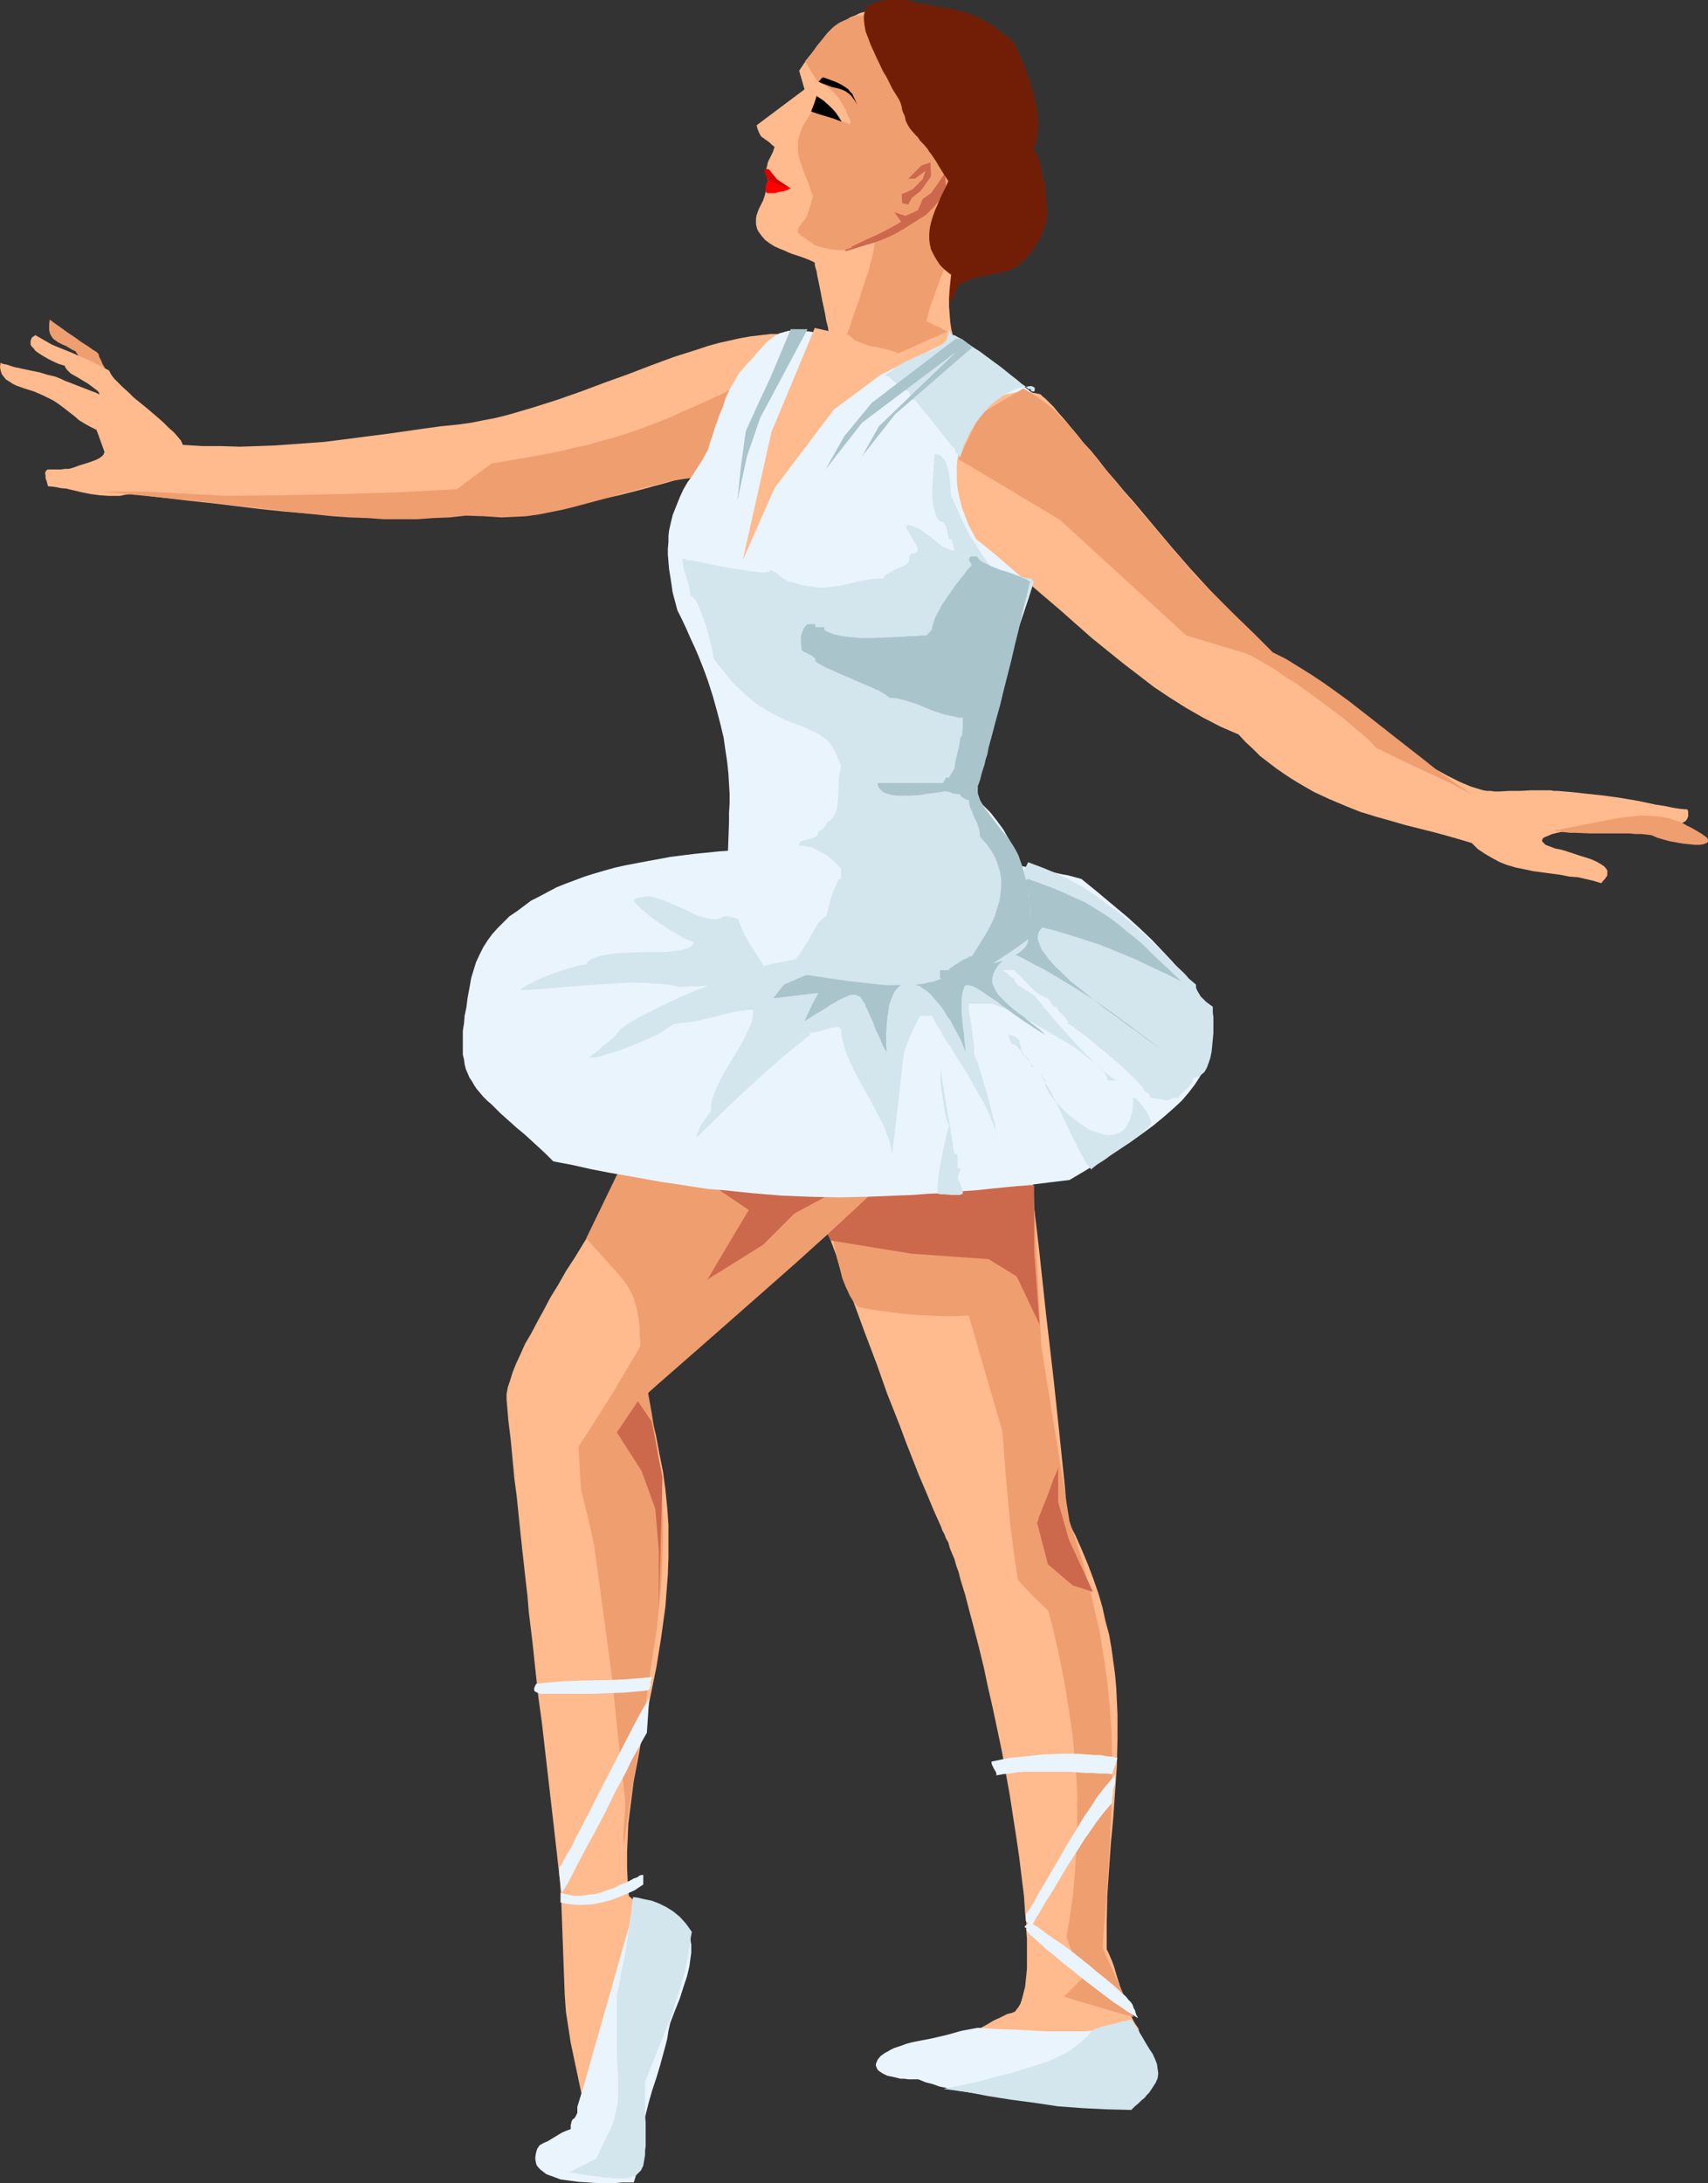
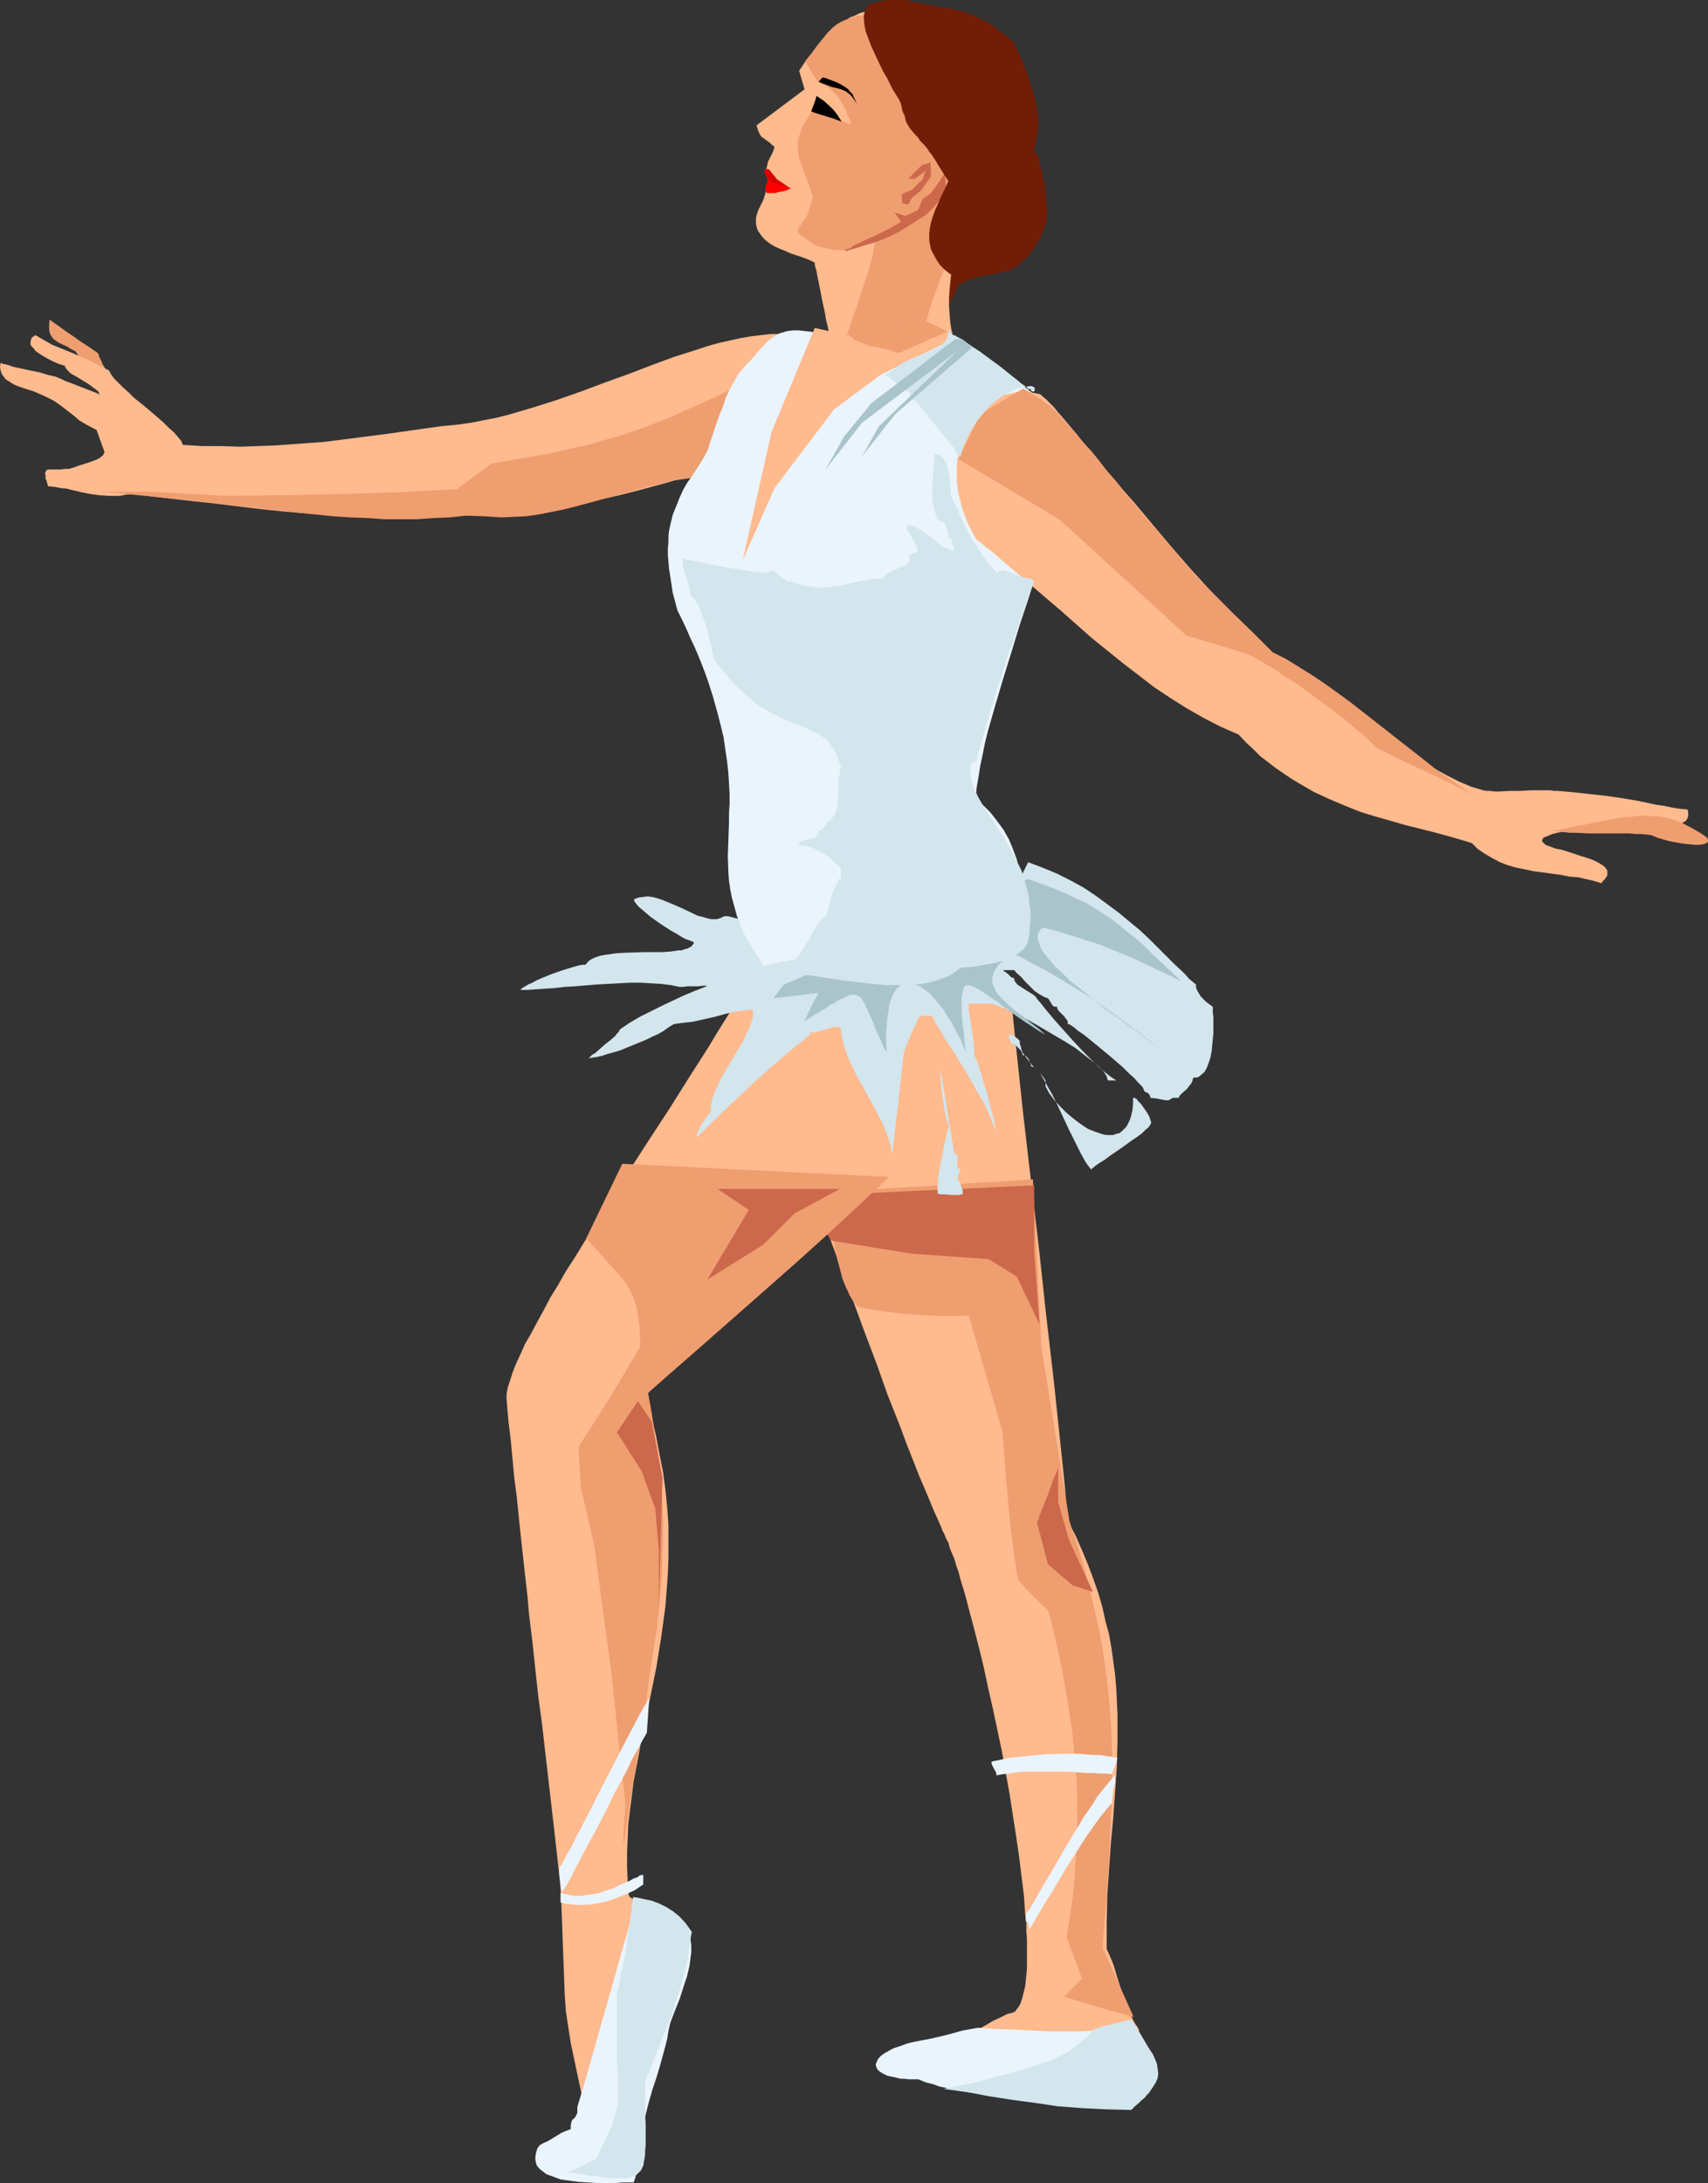
<svg xmlns="http://www.w3.org/2000/svg" xmlns:ns1="http://sodipodi.sourceforge.net/DTD/sodipodi-0.dtd" xmlns:ns2="http://www.inkscape.org/namespaces/inkscape" version="1.0" width="121.802mm" height="155.668mm" id="svg48" ns1:docname="Costume - Ballerina.wmf">
  <rect width="100%" height="100%" fill="#333333" stroke="none" />
  <ns1:namedview id="namedview48" pagecolor="#ffffff" bordercolor="#000000" borderopacity="0.25" ns2:showpageshadow="2" ns2:pageopacity="0.0" ns2:pagecheckerboard="0" ns2:deskcolor="#d1d1d1" ns2:document-units="mm" />
  <defs id="defs1">
    <pattern id="WMFhbasepattern" patternUnits="userSpaceOnUse" width="6" height="6" x="0" y="0" />
  </defs>
  <path style="fill:#ef9e70;fill-opacity:1;fill-rule:evenodd;stroke:none" d="m 13.411,86.128 0.646,0.485 0.646,0.485 1.616,1.131 1.777,1.293 1.939,1.293 1.777,1.293 1.777,1.131 1.616,1.131 0.808,0.485 0.485,0.485 0.162,0.323 v 0.323 l 0.323,0.646 0.323,0.646 0.323,0.808 0.485,0.808 0.97,2.262 0.97,2.262 0.97,2.424 0.646,2.424 0.485,1.131 0.162,0.97 -1.131,-1.939 -1.616,-1.939 -6.625,-7.918 -1.293,-1.939 -1.293,-1.939 -0.97,-0.485 -0.808,-0.485 -0.808,-0.485 -0.808,-0.323 -1.293,-0.646 -1.131,-0.808 -0.323,-0.323 -0.323,-0.485 -0.323,-0.485 -0.162,-0.485 -0.162,-0.808 v -0.646 -0.97 z" id="path1" />
  <path style="fill:#ffba8e;fill-opacity:1;fill-rule:evenodd;stroke:none" d="m 220.562,91.299 -2.585,-0.646 -2.424,-0.323 -2.424,-0.323 h -2.747 -2.585 l -2.747,0.323 -2.747,0.323 -2.747,0.485 -2.909,0.646 -2.909,0.646 -2.909,0.808 -2.909,0.97 -6.14,1.939 -6.14,2.262 -6.302,2.424 -6.302,2.262 -6.463,2.424 -6.463,2.262 -6.625,2.101 -6.625,1.939 -3.232,0.808 -3.393,0.646 -3.232,0.646 -3.393,0.485 -4.848,0.485 -4.686,0.646 -4.524,0.646 -4.524,0.646 -8.726,1.131 -8.887,1.131 -4.363,0.323 -4.524,0.323 -4.524,0.323 -4.524,0.162 -4.848,0.162 -5.009,-0.162 h -5.009 l -5.332,-0.323 -0.485,-1.131 -0.808,-0.97 -1.131,-1.293 -1.293,-1.131 -1.454,-1.454 -1.454,-1.293 -3.232,-2.747 -3.393,-2.747 -1.454,-1.454 -1.454,-1.293 -1.293,-1.293 L 30.701,101.964 29.893,100.833 29.408,99.863 26.985,98.571 24.399,97.278 19.229,95.016 14.058,92.915 11.796,91.622 9.533,90.329 9.049,90.653 8.564,90.976 8.402,91.461 8.241,91.945 v 0.485 0.485 l 0.323,0.485 0.485,0.485 0.485,0.646 0.646,0.485 0.97,0.646 0.808,0.485 1.131,0.646 1.293,0.646 1.454,0.646 1.616,0.485 0.162,0.485 0.485,0.646 0.485,0.485 0.485,0.485 1.454,0.808 1.616,0.97 1.616,0.97 1.293,0.97 0.646,0.485 0.646,0.485 0.323,0.485 0.162,0.485 -0.97,-0.485 -1.293,-0.485 -2.909,-1.131 -2.909,-1.131 -1.293,-0.485 -0.97,-0.485 -0.808,-0.323 -0.808,-0.323 -2.101,-0.485 -2.101,-0.646 L 8.241,99.863 5.979,99.379 3.716,98.894 1.777,98.247 0.808,98.086 0.162,97.763 0,98.894 l 0.162,0.97 0.323,0.97 0.485,0.646 0.646,0.808 0.808,0.485 0.97,0.646 0.97,0.485 2.262,0.808 2.585,0.808 2.585,1.131 1.293,0.646 1.293,0.646 1.454,0.97 1.293,0.97 2.909,2.262 1.293,1.131 1.616,0.97 1.454,0.808 1.616,0.808 2.101,5.817 v 0.323 l -0.162,0.323 -0.162,0.323 -0.162,0.162 -0.808,0.646 -0.97,0.485 -1.293,0.485 -1.454,0.485 -1.616,0.485 -1.777,0.646 -1.131,0.323 h -1.131 l -0.97,0.162 h -3.555 l -0.323,0.162 -0.162,0.162 -0.162,0.323 -0.162,0.323 0.162,0.646 v 0.808 l 0.323,0.808 0.323,1.293 1.777,0.162 1.616,0.323 1.616,0.162 1.293,0.323 2.747,0.646 2.424,0.485 2.424,0.323 2.424,0.162 h 1.454 1.616 l 1.616,-0.323 1.616,-0.162 2.747,0.162 2.585,0.485 5.655,0.646 5.655,0.646 5.979,0.646 11.957,1.454 6.14,0.646 5.979,0.485 5.817,0.485 5.655,0.323 5.494,0.323 h 2.747 2.424 2.424 2.424 l 2.262,-0.162 2.262,-0.162 2.101,-0.162 1.939,-0.162 1.939,-0.323 1.616,-0.323 2.909,0.323 2.909,0.323 3.07,0.162 3.232,-0.162 3.232,-0.162 3.232,-0.323 3.393,-0.323 3.393,-0.485 6.787,-1.131 6.787,-1.454 6.625,-1.454 6.302,-1.616 2.909,-0.808 3.07,-0.808 2.747,-0.808 2.585,-0.646 2.424,-0.646 2.262,-0.646 2.101,-0.485 1.939,-0.485 1.777,-0.323 1.454,-0.323 h 1.131 l 0.97,-0.162 0.646,0.162 0.323,0.162 0.162,0.162 v 0.162 0.162 0.323 l -0.162,0.323 0.646,-0.646 0.646,-0.97 0.646,-0.97 0.646,-0.97 1.616,-2.424 1.616,-2.585 1.616,-2.747 1.777,-2.909 3.393,-5.979 1.616,-2.909 1.454,-2.747 1.454,-2.585 0.646,-1.293 0.646,-1.131 0.485,-0.97 0.485,-0.97 0.485,-0.808 0.323,-0.646 0.323,-0.646 0.162,-0.485 0.162,-0.323 z" id="path2" />
  <path style="fill:#ffba8e;fill-opacity:1;fill-rule:evenodd;stroke:none" d="m 198.749,280.199 2.424,4.201 2.101,4.04 2.262,4.04 1.939,4.04 2.101,4.04 1.777,4.04 3.555,7.918 3.393,7.756 3.232,7.756 2.909,7.756 2.909,7.756 2.909,7.918 2.909,7.918 3.07,8.08 2.909,8.241 3.393,8.564 1.616,4.363 1.777,4.525 1.777,4.525 1.939,4.525 1.939,4.686 2.101,4.686 0.323,0.97 0.485,0.808 0.485,1.293 0.646,1.131 0.323,1.293 0.646,1.616 0.646,1.454 0.485,1.778 0.646,1.778 0.485,1.939 0.646,2.101 0.646,2.101 1.131,4.363 1.293,4.848 1.293,5.009 1.293,5.333 1.131,5.333 1.293,5.656 2.424,11.473 2.101,11.635 1.777,11.473 0.808,5.494 0.646,5.333 0.646,5.171 0.323,4.848 0.323,2.424 v 2.262 l 0.162,2.101 v 2.101 4.04 1.778 l -0.162,1.778 -0.162,1.454 -0.162,1.616 -0.323,1.293 -0.323,1.293 -0.323,1.131 -0.323,0.97 -0.485,0.808 -0.485,0.646 -0.485,0.646 -0.808,0.323 -0.646,0.162 -0.646,0.162 -1.939,0.97 -1.777,0.808 -1.616,0.97 -1.454,0.808 -1.454,0.808 -1.131,0.646 -1.131,0.646 -0.808,0.646 -0.808,0.646 -0.808,0.485 -0.485,0.646 -0.485,0.485 -0.323,0.485 -0.323,0.323 v 0.485 l -0.162,0.323 0.162,0.323 0.323,0.646 0.323,0.323 0.808,0.485 1.131,0.323 1.454,0.485 1.616,0.162 1.777,0.323 2.101,0.162 1.939,0.323 2.262,0.162 4.524,0.485 4.524,0.646 2.262,0.323 2.101,0.485 1.777,0.485 1.939,0.646 1.616,0.646 1.293,0.97 1.131,0.97 0.485,0.485 0.323,0.485 0.323,0.646 0.323,0.646 0.162,0.808 v 0.646 l 1.939,0.162 1.939,0.162 h 1.616 l 1.454,-0.162 1.454,-0.162 1.293,-0.162 0.97,-0.323 0.97,-0.323 0.97,-0.485 0.646,-0.485 0.646,-0.485 0.485,-0.646 0.485,-0.646 0.323,-0.646 0.323,-0.646 0.162,-0.808 0.162,-1.616 v -1.616 l -0.323,-1.778 -0.323,-1.778 -0.485,-1.778 -0.485,-1.778 -0.485,-1.778 -0.323,-1.616 -0.808,-1.131 -0.646,-1.131 -1.293,-2.747 -1.131,-2.909 -0.97,-3.07 -0.97,-3.07 -0.808,-2.747 -0.485,-1.293 -0.485,-1.131 -0.485,-1.131 -0.485,-0.97 v -7.272 l 0.162,-7.272 0.485,-7.11 0.485,-6.948 0.646,-6.948 0.485,-6.948 0.485,-6.948 0.162,-6.948 v -6.948 l -0.162,-3.393 -0.162,-3.555 -0.323,-3.717 -0.485,-3.555 -0.485,-3.555 -0.646,-3.717 -0.97,-3.555 -0.808,-3.717 -1.131,-3.878 -1.293,-3.717 -1.454,-3.878 -1.616,-3.878 -1.777,-4.04 -2.101,-4.04 -0.808,-9.534 -0.97,-9.372 -0.97,-9.211 -0.97,-9.211 -2.101,-18.098 -1.939,-17.937 -2.101,-17.775 -2.101,-18.098 -0.97,-9.049 -0.97,-9.211 -0.97,-9.372 -0.808,-9.695 -9.695,1.616 -9.533,1.939 -9.533,2.101 -9.372,2.262 -9.21,2.262 -8.887,2.262 -8.726,2.424 -4.201,0.97 z" id="path3" />
  <path style="fill:#ef9e70;fill-opacity:1;fill-rule:evenodd;stroke:none" d="m 232.196,352.43 3.555,0.646 3.716,0.485 3.555,0.485 3.716,0.323 3.555,0.162 3.555,0.162 h 3.716 l 3.555,-0.162 4.524,15.674 4.524,15.513 0.97,12.443 1.131,12.443 0.97,7.756 1.131,7.433 4.04,4.363 4.201,4.04 1.454,5.817 1.293,5.656 1.131,5.494 0.97,5.494 0.808,5.333 0.808,5.332 0.485,5.333 0.485,5.333 0.323,5.171 v 5.333 5.333 l -0.323,5.494 -0.323,5.494 -0.485,5.656 -0.808,5.817 -0.97,5.817 4.201,11.15 -2.424,2.424 -2.424,2.424 3.555,1.131 3.393,0.97 5.979,1.778 5.817,1.616 -4.201,-9.372 -4.201,-9.372 0.323,-4.201 0.323,-3.878 0.323,-4.04 0.323,-3.878 0.485,-7.595 0.323,-7.272 0.323,-7.11 0.162,-6.787 v -6.787 l -0.162,-6.787 -0.485,-6.625 -0.646,-6.625 -0.97,-6.787 -1.131,-6.948 -0.808,-3.393 -0.808,-3.555 -0.808,-3.555 -0.97,-3.717 -0.97,-3.717 -1.131,-3.717 -1.293,-3.878 -1.293,-4.04 -7.594,-47.023 -2.262,-45.084 -28.277,1.778 -28.277,1.616 v 0.162 l 0.162,0.323 0.162,0.323 0.162,0.485 0.162,0.646 0.162,0.808 0.162,0.97 0.162,0.97 0.323,2.262 0.485,2.585 0.646,2.747 1.131,5.494 0.808,2.909 0.646,2.585 0.97,2.424 0.485,0.97 0.485,1.131 0.485,0.808 0.485,0.808 0.485,0.646 0.646,0.646 0.485,0.323 z" id="path4" />
  <path style="fill:#cc684c;fill-opacity:1;fill-rule:evenodd;stroke:none" d="m 223.956,334.332 21.814,3.555 20.683,1.454 7.594,4.686 6.14,12.927 -1.454,-19.876 v -17.613 l -48.96,2.262 -10.665,3.878 z" id="path5" />
  <path style="fill:#ef9e70;fill-opacity:1;fill-rule:evenodd;stroke:none" d="m 197.456,104.711 -4.524,2.262 -4.363,1.939 -4.04,1.778 -3.878,1.778 -3.716,1.454 -3.716,1.454 -3.716,1.293 -3.555,1.131 -3.716,0.97 -3.716,1.131 -3.878,0.808 -3.878,0.97 -4.201,0.808 -4.524,0.808 -4.686,0.808 -4.848,0.808 -9.372,6.948 -15.512,0.808 -15.512,0.485 -15.35,0.323 -15.674,0.162 -21.491,-1.131 H 27.469 l 11.634,1.131 11.472,1.131 10.018,1.131 9.857,1.131 9.695,1.131 9.533,0.97 4.686,0.323 4.686,0.162 4.524,0.323 h 4.524 4.363 l 4.363,-0.323 4.363,-0.162 4.363,-0.485 4.848,0.162 4.848,0.323 3.393,-0.162 3.232,-0.162 3.393,-0.485 3.232,-0.646 3.232,-0.646 3.232,-0.808 6.625,-1.778 6.463,-1.778 6.463,-1.778 3.232,-0.808 3.232,-0.808 3.232,-0.485 3.393,-0.485 0.97,-1.939 0.808,-1.778 0.97,-1.616 0.808,-1.616 1.777,-2.747 1.616,-2.585 1.777,-2.585 1.616,-2.747 0.808,-1.616 0.97,-1.616 0.808,-1.778 0.97,-1.939 h -0.162 l -0.485,0.162 h -0.485 l -0.646,0.162 -1.454,0.162 -0.485,0.162 z" id="path6" />
  <path style="fill:#ffba8e;fill-opacity:1;fill-rule:evenodd;stroke:none" d="m 268.553,256.607 0.485,1.293 0.323,1.131 0.162,1.293 0.162,1.293 v 1.454 1.293 l -0.323,2.747 -0.485,2.909 -0.97,2.909 -1.131,3.07 -1.454,3.07 -1.777,3.232 -2.101,3.232 -2.101,3.232 -2.585,3.555 -2.585,3.555 -3.07,3.555 -3.07,3.555 -3.232,3.878 -3.555,3.717 -3.716,3.878 -3.878,4.04 -4.04,4.04 -4.04,4.201 -4.363,4.04 -4.363,4.363 -4.363,4.201 -4.686,4.363 -4.686,4.525 -4.686,4.525 -4.848,4.525 -9.857,9.372 -9.857,9.534 1.616,5.333 1.293,5.171 0.97,5.171 0.97,4.848 0.646,4.848 0.485,4.848 0.323,4.525 v 4.525 4.525 l -0.162,4.363 -0.323,4.201 -0.323,4.363 -1.131,8.241 -1.293,8.08 -1.616,7.918 -1.616,7.756 -0.808,3.717 -0.646,3.878 -1.454,7.595 -0.97,7.595 -0.485,3.878 -0.162,3.878 -0.162,3.717 v 4.04 l 0.162,3.878 0.323,3.878 1.777,1.616 1.616,1.293 1.777,1.293 1.454,0.97 1.616,0.97 1.293,0.97 1.131,1.131 0.808,1.293 0.323,0.646 0.323,0.808 0.162,0.808 0.162,0.808 v 1.131 l -0.162,0.97 v 1.293 l -0.323,1.293 -0.323,1.454 -0.485,1.616 -0.485,1.778 -0.808,1.778 -0.646,2.101 -0.97,2.101 -1.131,2.424 -1.131,2.585 -0.162,1.778 v 1.454 l -0.162,1.293 v 1.131 0.97 2.424 1.616 1.778 l -0.162,1.131 v 1.454 1.454 l -0.162,1.778 -5.332,22.946 -1.777,0.162 -1.616,0.162 h -1.454 l -1.616,-0.162 -1.293,-0.162 -1.293,-0.323 -1.131,-0.485 -0.97,-0.485 -0.808,-0.646 -0.485,-0.808 -0.485,-0.808 v -0.97 -1.131 l 0.485,-1.131 0.646,-1.293 0.485,-0.646 0.485,-0.808 -0.485,-4.201 -0.808,-4.201 -1.777,-8.403 -1.777,-8.403 -0.646,-4.201 -0.646,-4.201 -0.323,-4.525 -0.162,-4.363 -0.323,-8.726 -0.323,-8.726 -0.162,-4.363 -0.323,-4.525 -0.808,-7.272 -0.808,-7.11 -1.616,-14.058 -1.616,-14.058 -0.97,-7.11 -0.808,-7.433 -0.808,-7.595 -0.97,-7.918 -0.323,-4.04 -0.485,-4.201 -0.485,-4.363 -0.485,-4.363 -0.485,-4.525 -0.485,-4.686 -0.485,-4.848 -0.646,-4.848 -0.485,-5.171 -0.485,-5.171 -0.646,-5.333 -0.485,-5.656 v -1.454 l 0.323,-1.778 0.646,-1.939 0.646,-2.101 0.97,-2.424 1.131,-2.424 1.293,-2.909 1.616,-2.747 1.616,-3.07 1.777,-3.232 1.777,-3.393 2.101,-3.393 2.101,-3.717 2.424,-3.717 2.262,-3.717 2.424,-3.878 5.009,-7.918 5.171,-8.241 5.332,-8.241 5.494,-8.403 5.171,-8.241 5.171,-8.08 2.424,-4.04 2.424,-3.878 2.424,-3.878 2.262,-3.717 v 0.162 0.162 h 0.162 l 0.162,-0.162 h 0.323 l 0.323,-0.162 0.97,-0.485 0.485,-0.323 0.646,-0.323 1.293,-0.97 1.616,-0.97 0.808,-0.485 0.97,-0.646 1.939,-1.293 2.101,-1.293 2.262,-1.454 2.424,-1.293 2.585,-1.454 2.585,-1.454 2.747,-1.293 2.747,-1.293 2.747,-1.293 2.909,-1.131 2.909,-1.131 2.909,-0.808 2.909,-0.646 2.909,-0.646 2.747,-0.162 h 2.747 l 2.747,0.162 2.585,0.485 1.293,0.323 2.424,0.97 1.131,0.646 1.131,0.646 1.131,0.808 1.131,0.808 0.97,0.97 0.97,1.131 0.808,1.131 0.97,1.293 z" id="path7" />
  <path style="fill:#ef9e70;fill-opacity:1;fill-rule:evenodd;stroke:none" d="m 158.029,333.686 0.485,0.646 0.485,0.485 0.97,1.131 0.97,0.97 0.808,0.97 1.616,1.778 1.454,1.616 1.293,1.454 1.293,1.454 1.131,1.454 0.808,1.293 0.808,1.454 0.646,1.454 0.485,1.616 0.485,1.778 0.323,2.101 0.323,2.262 v 2.424 l 0.162,1.454 v 1.454 l -4.04,6.787 -4.04,6.787 -4.201,6.625 -4.363,6.787 0.323,5.494 0.323,5.656 1.777,7.433 1.777,7.756 2.424,17.937 2.424,17.937 1.616,15.998 1.777,15.998 0.162,1.616 v 1.616 l -0.485,6.625 v 1.616 l 0.162,1.616 0.646,-5.333 0.808,-5.332 1.777,-10.665 1.777,-10.827 0.808,-5.333 0.646,-5.333 0.808,-5.494 0.808,-5.171 0.808,-5.009 0.485,-5.009 0.485,-4.848 0.323,-4.686 0.162,-4.686 0.162,-4.686 v -4.686 l -0.162,-4.686 -0.323,-4.686 -0.485,-4.848 -0.485,-5.009 -0.808,-5.009 -0.808,-5.171 -0.97,-5.332 7.756,-6.787 7.756,-6.787 4.04,-3.555 4.04,-3.555 8.079,-7.11 8.241,-7.272 8.241,-7.433 8.402,-7.756 8.402,-7.918 -35.872,-1.778 -36.033,-1.778 z" id="path8" />
  <path style="fill:#721e07;fill-opacity:1;fill-rule:evenodd;stroke:none" d="m 255.788,82.25 1.293,-2.585 1.131,-2.747 1.777,-0.97 1.454,-0.646 1.616,-0.485 1.454,-0.323 3.232,-0.646 1.777,-0.323 1.939,-0.485 1.131,-0.485 1.131,-0.485 0.97,-0.808 1.131,-0.97 0.97,-0.97 1.131,-1.293 0.808,-1.131 0.808,-1.454 0.808,-1.293 0.646,-1.454 0.485,-1.454 0.485,-1.293 0.162,-1.293 0.162,-1.293 v -1.131 l -0.162,-1.131 -0.162,-0.485 v -0.808 l -0.323,-3.717 v -0.646 l -0.162,-0.485 -0.323,-0.485 -0.162,-0.646 -0.162,-1.293 -0.323,-1.454 -0.323,-1.454 -0.323,-1.293 -0.323,-0.646 -0.323,-0.485 -0.323,-0.485 -0.323,-0.162 -0.485,-0.323 H 277.44 l -2.101,3.07 -2.262,3.232 -4.686,6.302 -4.848,6.464 -2.262,3.232 -2.101,3.07 -2.101,2.424 -2.101,2.747 v 0.162 0.323 l 0.162,0.646 v 0.646 l 0.162,0.97 v 0.97 l 0.323,2.262 0.162,2.101 v 0.97 l 0.162,0.808 v 1.293 l -0.162,0.162 z" id="path9" />
  <path style="fill:#cc684c;fill-opacity:1;fill-rule:evenodd;stroke:none" d="m 193.416,320.435 8.402,5.656 -11.149,18.745 15.027,-9.372 8.402,-8.403 12.28,-6.625 z" id="path10" />
  <path style="fill:#ffba8e;fill-opacity:1;fill-rule:evenodd;stroke:none" d="m 215.392,19.068 1.454,5.009 -6.463,4.848 -6.463,4.848 0.162,0.646 0.162,0.485 0.323,0.808 0.323,0.646 0.323,0.485 0.485,0.323 0.646,0.485 0.485,0.323 0.646,0.485 0.485,0.485 0.808,0.646 -0.485,1.454 -0.646,1.293 -0.646,1.293 -0.323,1.454 -0.162,0.485 v 0.485 l 0.162,1.293 0.323,1.293 V 49.124 l -0.162,0.485 -0.323,0.97 -0.162,1.293 -0.323,1.131 -0.323,0.97 -1.131,2.262 -0.323,0.808 -0.323,0.97 -0.162,0.808 v 0.808 0.808 l 0.162,0.646 0.162,0.646 0.323,0.646 0.808,1.131 0.97,1.131 1.293,0.97 1.293,0.808 1.454,0.646 1.616,0.646 0.646,0.323 0.808,0.323 1.454,0.485 1.454,0.485 1.293,0.485 1.131,0.485 0.97,0.485 v 0.485 l 0.162,0.808 0.323,0.97 0.162,1.131 0.323,1.454 0.323,1.616 0.323,1.616 0.323,1.778 0.808,3.717 0.323,1.939 0.485,1.939 0.646,3.878 0.162,1.778 0.323,0.808 v 0.808 l 1.777,0.485 1.777,0.323 1.939,0.323 h 2.101 l 2.262,0.162 2.101,-0.162 2.262,-0.162 2.262,-0.323 2.424,-0.323 2.101,-0.485 2.262,-0.485 2.101,-0.646 2.101,-0.808 1.939,-0.808 1.616,-0.97 1.616,-0.97 -0.485,-1.778 -0.323,-2.101 -0.162,-2.101 -0.162,-2.101 v -2.262 l 0.162,-2.424 0.485,-4.686 0.646,-4.686 0.485,-2.101 0.323,-2.101 0.485,-1.939 0.485,-1.778 0.323,-1.616 0.323,-1.454 0.808,-1.939 0.646,-1.778 0.646,-1.778 0.646,-1.778 0.485,-1.454 0.485,-1.454 0.97,-2.585 0.646,-2.424 0.485,-2.101 0.323,-2.101 0.162,-1.939 -0.162,-1.939 -0.323,-1.939 -0.323,-2.262 -0.646,-2.424 -0.323,-1.131 -0.485,-1.454 -0.485,-1.293 -0.485,-1.616 -0.485,-1.616 -0.646,-1.778 -0.646,-1.778 -0.808,-2.101 -1.939,-1.454 -1.777,-1.454 -1.777,-1.293 -1.616,-1.293 -1.777,-1.131 -1.616,-0.97 -1.454,-0.97 -1.616,-0.646 -1.454,-0.808 -1.454,-0.646 -1.454,-0.485 -1.293,-0.323 -1.454,-0.323 -1.293,-0.162 h -1.293 -1.293 l -1.293,0.162 -1.293,0.162 -1.131,0.323 -1.293,0.646 -1.293,0.485 -1.131,0.808 -1.131,0.808 -1.293,0.97 -1.293,0.97 -1.131,1.131 -1.293,1.454 -1.293,1.454 -1.293,1.454 -1.293,1.616 -1.293,1.778 z" id="path11" />
  <path style="fill:#ef9e70;fill-opacity:1;fill-rule:evenodd;stroke:none" d="m 217.008,16.482 1.616,2.747 1.616,2.585 1.131,0.485 0.808,0.646 0.808,0.485 0.646,0.485 1.131,0.97 0.97,1.131 0.808,1.131 0.808,1.454 0.485,0.808 0.323,0.97 0.485,0.97 0.485,0.97 0.162,0.646 -0.162,0.323 v 0.162 h -0.323 L 228.48,33.288 l -0.485,-0.323 -0.646,-0.162 -0.97,-0.162 -0.646,-0.646 -0.97,-0.323 -1.616,-0.808 -1.939,-0.646 -0.808,-0.485 -0.808,-0.485 -1.293,1.616 -0.97,1.616 -0.97,1.454 -0.485,1.454 -0.485,1.293 -0.323,1.293 v 1.293 1.293 l 0.162,1.293 0.323,1.293 0.485,1.293 0.485,1.454 0.646,1.616 0.323,0.808 0.323,0.808 0.646,1.939 0.646,1.939 -0.808,2.747 -0.808,2.585 -0.646,0.97 -0.646,0.646 -0.323,0.646 -0.485,0.485 -0.162,0.485 -0.162,0.485 v 0.162 0.323 l 0.162,0.323 0.323,0.323 0.323,0.323 0.646,0.323 0.485,0.323 0.808,0.646 0.808,0.485 0.97,0.808 2.262,0.646 2.101,0.485 1.939,0.162 h 1.939 l 1.777,-0.162 1.939,-0.646 1.939,-0.646 2.101,-1.131 0.162,0.323 v 0.808 l -0.162,0.485 -0.162,1.293 -0.323,1.616 -0.485,1.616 -0.485,2.101 -0.808,2.101 -0.646,2.101 -1.454,4.525 -1.616,4.525 -0.646,2.101 -0.808,1.939 -0.485,1.778 -0.646,1.454 0.97,-0.323 1.131,-0.162 h 1.293 1.454 l 3.07,0.485 3.07,0.485 3.232,0.485 1.454,0.162 h 1.454 1.454 l 1.293,-0.162 1.131,-0.323 0.97,-0.646 -0.162,-0.646 V 91.945 90.976 l 0.162,-0.97 0.323,-2.262 0.646,-2.262 0.646,-2.585 0.97,-2.585 1.939,-5.494 1.131,-2.585 1.131,-2.424 0.97,-2.424 0.97,-2.101 0.323,-0.97 0.485,-0.808 0.323,-0.808 0.485,-0.646 0.162,-0.808 0.323,-0.485 0.162,-0.323 0.162,-0.323 7.11,-25.047 -7.594,-21.653 -6.787,-4.686 -6.787,-4.525 h -15.189 l -1.293,0.485 -1.293,0.485 -1.131,0.485 -0.97,0.485 -0.97,0.646 -0.808,0.646 -1.454,1.454 -1.293,1.616 -0.646,0.808 -0.808,0.97 -1.454,2.101 -0.808,0.97 z" id="path12" />
  <path style="fill:#cc684c;fill-opacity:1;fill-rule:evenodd;stroke:none" d="m 251.425,52.84 0.485,0.162 0.323,0.162 0.485,0.162 0.162,0.162 0.162,0.162 0.162,0.162 -0.162,0.485 -0.162,0.162 -0.323,0.323 -0.323,0.323 -0.323,0.485 -0.485,0.485 -0.485,0.485 -0.646,0.646 -0.646,0.646 -4.363,2.747 -1.777,1.131 -1.939,1.131 -1.939,0.97 -1.939,0.808 -2.262,0.808 -2.262,0.646 -2.585,0.808 -2.747,0.808 v -0.323 l 0.162,-0.162 0.646,-0.162 0.808,-0.323 0.162,-0.162 V 66.414 l 3.393,-1.616 3.232,-1.454 2.909,-1.454 2.909,-1.616 2.585,-1.616 2.424,-1.778 2.262,-1.939 z" id="path13" />
  <path style="fill:#000000;fill-opacity:1;fill-rule:evenodd;stroke:none" d="m 230.904,28.117 -0.323,-0.97 -0.485,-0.97 -0.323,-0.808 -0.646,-0.646 -0.485,-0.646 -0.646,-0.485 -1.293,-0.808 -1.293,-0.646 -1.293,-0.485 -1.293,-0.485 -0.97,-0.323 -0.485,0.323 -0.485,0.646 -0.323,0.162 0.97,0.485 0.97,0.323 1.616,0.646 1.454,0.323 1.131,0.323 1.131,0.485 1.131,0.808 0.485,0.485 0.485,0.646 0.485,0.646 z" id="path14" />
  <path style="fill:#000000;fill-opacity:1;fill-rule:evenodd;stroke:none" d="m 220.078,25.855 1.939,1.293 1.777,1.616 0.808,0.808 0.808,0.97 0.646,0.97 0.808,1.293 -2.101,-0.808 -2.101,-0.646 -2.101,-0.646 -1.939,-0.646 0.485,-1.293 0.323,-0.808 0.323,-0.97 0.162,-0.485 z" id="path15" />
  <path style="fill:#cc684c;fill-opacity:1;fill-rule:evenodd;stroke:none" d="m 248.355,44.599 2.424,-0.808 0.162,3.717 -2.747,3.878 -2.424,1.939 -0.97,1.778 -1.616,-0.323 -0.162,-2.424 2.909,-1.293 2.747,-2.747 0.808,-2.262 -2.909,2.101 H 244.8 Z" id="path16" />
  <path style="fill:#cc684c;fill-opacity:1;fill-rule:evenodd;stroke:none" d="m 241.084,57.203 2.909,0.97 3.393,-1.454 1.293,-3.07 2.262,-1.616 1.293,-1.778 2.424,-3.555 0.485,6.302 -3.716,1.616 -5.171,5.009 -2.909,0.808 z" id="path17" />
-   <path style="fill:#eaf4fc;fill-opacity:1;fill-rule:evenodd;stroke:none" d="m 127.005,263.555 -0.485,2.747 -0.485,2.585 -0.323,2.585 -0.485,2.262 -0.162,2.101 -0.323,1.939 v 1.778 3.232 1.454 l 0.323,1.293 0.162,1.293 0.323,1.293 0.485,1.131 0.485,1.131 0.646,0.97 0.646,1.131 0.646,0.97 1.777,2.101 1.131,1.131 1.131,0.97 1.131,1.131 1.293,1.293 1.454,1.293 1.454,1.293 1.616,1.454 1.777,1.454 1.777,1.616 1.939,1.778 2.101,1.939 2.101,2.101 5.171,0.97 5.009,1.131 5.009,0.97 4.686,0.808 4.524,0.808 4.524,0.808 4.363,0.646 4.201,0.646 4.201,0.646 4.04,0.323 7.918,0.808 7.756,0.646 7.756,0.323 7.756,0.162 7.756,-0.162 7.918,-0.323 4.201,-0.162 4.201,-0.323 4.201,-0.162 4.524,-0.485 4.524,-0.323 4.524,-0.485 4.848,-0.485 5.009,-0.485 5.171,-0.646 5.332,-0.646 4.363,-2.585 4.201,-2.585 3.878,-2.424 3.716,-2.424 3.393,-2.424 3.07,-2.262 2.747,-2.262 2.585,-2.262 2.262,-2.101 1.939,-2.262 1.616,-2.101 1.454,-2.262 1.131,-2.262 0.97,-2.101 0.485,-2.262 0.323,-2.101 v -2.424 l -0.323,-2.262 -0.646,-2.262 -0.808,-2.424 -1.131,-2.424 -1.454,-2.424 -1.777,-2.585 -1.939,-2.747 -2.424,-2.747 -2.585,-2.747 -2.909,-3.07 -3.232,-3.07 -3.393,-3.07 -3.878,-3.232 -4.04,-3.393 -4.363,-3.555 -1.777,-0.485 -1.777,-0.485 -1.777,-0.323 -2.101,-0.485 -2.101,-0.485 -2.262,-0.323 -2.262,-0.485 -2.424,-0.485 -5.171,-0.808 -5.332,-0.808 -5.655,-0.646 -5.979,-0.646 -6.14,-0.485 -6.463,-0.485 -6.463,-0.485 -6.625,-0.162 -6.625,-0.162 h -6.787 -6.787 l -6.625,0.323 -6.625,0.485 -6.463,0.646 -6.463,0.808 -6.14,1.131 -5.979,1.131 -2.909,0.646 -2.909,0.808 -2.747,0.808 -2.585,0.808 -2.585,0.97 -2.585,0.97 -2.424,0.97 -2.424,1.293 -2.101,1.131 -2.262,1.131 -1.939,1.454 -1.939,1.454 -1.939,1.293 -1.616,1.616 -1.616,1.616 -1.454,1.616 -1.293,1.778 -1.131,1.778 -0.97,1.939 -0.97,2.101 -0.646,2.101 z" id="path18" />
  <path style="fill:#721e07;fill-opacity:1;fill-rule:evenodd;stroke:none" d="M 246.416,0.646 246.093,0.485 245.446,0.323 244.8,0.162 243.831,0 h -0.97 -1.131 -2.262 l -2.101,0.323 -1.131,0.323 -0.97,0.323 -0.808,0.323 -0.646,0.485 -0.485,0.485 -0.162,0.646 -0.323,1.131 v 1.293 l 0.162,1.454 0.323,1.778 0.646,1.616 0.646,1.778 1.616,3.555 1.777,3.717 0.97,1.616 0.808,1.616 0.808,1.616 0.808,1.293 0.808,1.293 0.485,0.97 0.323,1.131 0.162,0.97 0.323,0.808 0.323,0.646 0.323,1.454 0.485,0.97 0.485,0.808 0.485,0.646 1.131,1.293 0.646,0.646 0.646,0.97 0.97,0.97 0.97,1.131 0.485,0.808 0.646,0.808 0.646,0.97 0.646,0.97 0.646,1.131 0.808,1.293 0.808,1.293 0.97,1.454 -0.97,2.101 -0.97,1.939 -0.808,1.939 -0.808,1.778 -0.646,1.778 -0.485,1.616 -0.323,1.454 -0.162,1.616 v 1.454 l 0.162,1.293 0.323,1.454 0.646,1.293 0.808,1.454 0.97,1.454 1.293,1.293 1.616,1.293 0.97,-1.778 0.808,-1.616 2.101,-3.07 2.262,-2.747 1.939,-2.585 1.939,-2.262 0.97,-1.131 0.646,-0.97 0.646,-0.97 0.485,-0.97 0.485,-0.808 0.323,-0.808 1.939,-2.424 1.777,-2.424 1.616,-2.262 1.293,-2.262 1.131,-2.101 0.808,-2.101 0.808,-2.262 0.323,-2.262 0.323,-2.424 -0.162,-2.424 -0.323,-2.747 -0.323,-1.454 -0.323,-1.454 -0.485,-1.454 -0.485,-1.616 -0.485,-1.616 -0.646,-1.778 -0.646,-1.778 -0.808,-1.778 -0.808,-1.939 -0.97,-2.101 -1.939,-1.778 -1.777,-1.293 -1.777,-1.454 -1.616,-0.97 -1.777,-0.97 -1.454,-0.808 -1.616,-0.485 -1.616,-0.646 -3.07,-0.808 -3.232,-0.485 -3.393,-0.646 -1.777,-0.323 z" id="path19" />
  <path style="fill:#d80000;fill-opacity:1;fill-rule:evenodd;stroke:none" d="m 206.505,45.569 -0.323,0.162 -0.162,0.323 v 0.323 l 0.162,0.485 0.485,0.97 0.323,0.485 v 0.485 l 1.293,0.485 1.293,0.485 1.777,0.485 1.939,0.646 -1.939,-1.293 -1.939,-1.293 -0.646,-0.808 -0.808,-0.97 -0.323,-0.485 -0.323,-0.323 -0.323,-0.162 z" id="path20" />
  <path style="fill:#d3e5ed;fill-opacity:1;fill-rule:evenodd;stroke:none" d="m 191.639,247.719 -1.293,-0.323 -1.131,-0.323 -1.293,-0.323 -1.293,-0.646 -2.747,-1.293 -2.585,-1.131 -2.747,-1.131 -1.454,-0.485 -1.293,-0.323 -1.293,-0.162 -1.293,0.162 -1.131,0.162 -1.293,0.485 0.162,0.162 v 0.323 l 0.485,0.646 0.646,0.808 0.97,0.808 1.131,0.97 1.131,0.97 2.747,1.939 2.747,1.778 1.454,0.808 1.293,0.808 1.131,0.646 0.97,0.323 0.808,0.323 0.485,0.162 v 0.485 l -0.323,0.323 -0.323,0.485 -0.485,0.162 -0.485,0.323 -0.808,0.162 -0.808,0.323 h -0.808 l -2.101,0.323 -2.262,0.162 h -2.424 -2.585 l -5.009,0.162 -2.585,0.162 -2.262,0.323 -1.939,0.323 -0.97,0.323 -0.808,0.323 -0.646,0.323 -0.646,0.485 -0.485,0.485 -0.323,0.485 h -0.808 l -0.97,0.162 -1.131,0.323 -1.131,0.323 -2.585,0.808 -2.747,0.97 -2.747,1.131 -1.131,0.485 -1.131,0.646 -1.131,0.485 -0.808,0.485 -0.808,0.485 -0.485,0.485 h 1.939 l 2.262,-0.162 2.424,-0.162 2.585,-0.162 2.585,-0.323 2.909,-0.162 5.817,-0.485 5.979,-0.323 3.07,-0.162 h 2.909 l 2.747,0.162 2.747,0.162 2.585,0.323 2.424,0.485 h 0.808 l 1.293,-0.162 h 0.646 0.808 1.454 l 1.293,-0.162 h 0.808 l 0.323,0.162 v 0 h -0.323 l -0.323,0.162 -2.909,1.131 -3.07,1.293 -5.817,2.747 -2.909,1.454 -2.909,1.454 -2.747,1.616 -2.585,1.778 -0.162,0.323 -0.162,0.323 -0.485,0.485 -0.485,0.646 -1.293,1.131 -1.454,1.131 -1.454,1.293 -1.293,1.131 -0.646,0.323 -0.485,0.485 -0.323,0.323 -0.162,0.162 0.97,-0.162 1.131,-0.162 1.454,-0.323 1.454,-0.485 1.777,-0.485 1.616,-0.485 3.555,-1.454 3.555,-1.454 1.616,-0.808 1.454,-0.646 1.454,-0.808 1.131,-0.808 0.97,-0.646 0.808,-0.485 1.131,-0.162 1.293,-0.162 2.747,-0.323 2.909,-0.646 2.909,-0.646 2.909,-0.808 2.747,-0.646 1.293,-0.162 1.293,-0.162 1.131,-0.162 h 0.97 v 1.616 l -0.323,1.616 -0.646,1.616 -0.808,1.616 -0.808,1.778 -0.97,1.778 -2.101,3.393 -2.101,3.555 -0.97,1.778 -0.808,1.778 -0.808,1.778 -0.646,1.778 -0.323,1.778 v 1.616 l -0.646,0.646 -0.646,0.97 -1.293,1.778 -0.485,1.131 -0.485,0.97 -0.323,0.808 v 0.646 l 7.433,-7.272 7.594,-7.11 3.716,-3.393 3.878,-3.393 3.878,-3.232 4.04,-3.232 v -0.646 h 0.97 l 0.97,-0.162 3.878,-1.131 0.97,-0.162 0.97,-0.162 0.646,0.808 0.162,1.939 0.485,1.939 0.646,2.101 0.808,2.101 0.97,2.101 1.131,2.262 2.424,4.363 2.424,4.363 1.131,2.262 1.131,2.101 0.808,2.101 0.808,2.101 0.485,1.939 0.323,1.939 1.616,-13.412 1.454,-13.25 0.323,-1.293 0.485,-1.293 1.131,-2.909 1.293,-2.747 0.646,-1.293 0.646,-1.131 h 3.07 l 0.323,0.485 0.323,0.646 0.323,0.646 0.485,0.808 1.131,1.778 1.131,2.101 1.454,2.101 1.454,2.262 3.07,5.009 2.909,5.171 1.454,2.424 1.131,2.424 0.97,2.262 0.808,2.101 0.323,0.97 0.162,0.808 v 0.808 l 0.162,0.808 -0.162,-0.97 -0.162,-1.293 -0.162,-1.616 -0.323,-1.616 -0.485,-1.778 -0.485,-1.778 -0.97,-3.878 -0.646,-1.939 -0.485,-1.778 -0.485,-1.616 -0.485,-1.454 -0.323,-1.293 -0.485,-0.97 -0.162,-0.323 -0.162,-0.323 v -0.323 h -0.162 v -1.778 l -0.162,-1.778 -0.485,-3.393 -0.485,-3.393 -0.323,-1.778 v -1.778 h 6.14 l 0.485,0.162 0.485,0.162 0.808,0.323 0.808,0.323 0.97,0.323 0.97,0.485 2.262,1.131 2.424,1.131 2.585,1.454 2.747,1.616 2.747,1.616 2.747,1.616 2.585,1.616 2.262,1.778 2.101,1.616 0.97,0.808 0.808,0.808 0.808,0.646 0.646,0.646 0.485,0.808 0.323,0.485 0.162,0.646 0.162,0.485 h 2.262 l -1.454,-0.97 -1.454,-1.131 -2.909,-2.585 -2.909,-2.909 -2.747,-2.909 -2.747,-3.07 -2.585,-2.909 -2.424,-2.909 -1.131,-1.454 -1.131,-1.293 -0.162,-0.323 -0.323,-0.323 -0.646,-0.485 -2.101,-1.293 -0.97,-0.646 -0.97,-0.646 -0.646,-0.808 -0.162,-0.323 v -0.485 l -0.323,-0.162 -0.485,-0.162 -0.808,-0.808 -0.808,-0.646 -0.485,-0.323 -0.162,-0.162 h 3.07 l 0.323,0.485 0.323,0.323 1.131,0.97 1.131,1.293 1.293,1.293 1.293,1.293 1.454,0.97 0.646,0.323 0.485,0.323 0.485,0.162 0.485,0.162 0.485,0.646 0.485,0.808 0.162,0.323 0.323,0.323 0.323,0.162 h 0.646 l 0.162,0.646 0.323,0.485 0.485,0.485 0.485,0.485 0.485,0.485 0.485,0.646 0.485,0.646 v 0.808 h 0.323 l 0.323,0.162 0.97,0.646 1.131,0.97 1.454,0.97 1.616,1.293 1.777,1.454 3.716,3.07 3.555,3.07 1.616,1.616 1.454,1.293 1.131,1.293 0.485,0.485 0.485,0.485 0.323,0.485 0.162,0.485 0.162,0.323 0.162,0.162 0.485,0.162 0.485,0.323 0.323,0.485 0.162,0.646 1.616,0.162 1.616,0.323 0.808,0.162 h 0.808 l 0.646,-0.323 0.485,-0.323 h 0.97 0.646 l 0.323,-0.646 0.646,-0.646 1.293,-1.131 0.485,-0.646 0.646,-0.808 0.323,-0.646 0.162,-0.808 0.485,-0.162 h 0.646 l 0.646,-0.323 0.323,-0.323 0.97,-0.808 0.646,-1.131 0.485,-1.293 0.485,-1.454 0.323,-1.616 0.162,-1.616 0.323,-3.393 v -1.616 -1.454 -1.293 l -0.162,-1.131 v -0.97 -0.646 l -1.777,-1.293 -0.646,-0.646 -0.808,-0.808 -0.485,-0.808 -0.485,-0.808 -0.323,-0.808 v -0.808 l -1.939,-1.616 -0.808,-0.97 -0.97,-0.97 -2.101,-1.939 -2.101,-2.101 -2.424,-2.424 -2.262,-2.262 -2.585,-2.424 -2.747,-2.262 -2.909,-2.424 -3.07,-2.262 -3.07,-2.262 -3.393,-2.262 -3.555,-1.939 -3.555,-1.778 -3.878,-1.616 -3.878,-1.454 -0.646,1.293 -0.646,1.293 -1.131,3.232 -0.485,1.454 -0.485,1.616 -0.162,1.454 -0.162,1.131 -1.616,1.454 -1.777,1.293 -1.777,1.293 -1.939,0.97 -2.101,0.97 -2.262,0.808 -2.262,0.646 -2.424,0.646 -2.424,0.485 -2.585,0.323 -2.585,0.323 -2.585,0.323 -2.585,0.162 h -2.747 -5.494 l -5.655,-0.485 -5.494,-0.485 -5.494,-0.646 -5.332,-0.97 -5.009,-0.97 -4.848,-0.97 -2.101,-0.485 -2.262,-0.646 -1.939,-0.485 -1.939,-0.485 h -0.808 l -0.485,0.162 -0.646,0.323 -0.485,0.162 -0.646,0.162 z" id="path21" />
  <path style="fill:#ff0000;fill-opacity:1;fill-rule:evenodd;stroke:none" d="m 206.505,51.871 v -0.162 l -0.162,-0.323 V 50.578 l 0.162,-0.97 0.162,-0.485 0.323,-0.323 6.14,1.939 v 0 l -0.323,0.162 -0.646,0.323 -0.97,0.323 -1.131,0.162 -1.131,0.323 h -0.97 -0.97 -0.162 z" id="path22" />
  <path style="fill:#eaf4fc;fill-opacity:1;fill-rule:evenodd;stroke:none" d="m 231.55,92.915 -2.747,-0.97 -2.424,-0.646 -2.262,-0.808 -2.101,-0.485 -1.939,-0.323 -1.777,-0.323 -1.616,-0.162 -1.454,-0.162 h -1.454 l -1.454,0.162 -1.131,0.323 -1.131,0.323 -1.131,0.646 -0.97,0.646 -0.97,0.808 -0.97,0.97 -1.293,1.454 -0.808,0.808 -0.485,0.646 -1.131,1.293 -1.131,1.131 -1.777,2.101 -0.808,1.131 -0.646,1.293 -0.808,1.293 -0.808,1.616 -0.808,1.778 -0.646,2.101 -0.485,1.131 -0.485,1.131 -0.485,1.454 -0.485,1.293 -0.485,1.454 -0.485,1.616 -0.646,1.778 -0.485,1.778 -0.97,1.778 -0.97,1.616 -1.131,1.778 -1.131,1.778 -1.293,1.778 -1.131,1.939 -0.97,2.101 -0.97,2.424 -0.97,2.424 -0.646,2.747 -0.323,1.454 -0.162,1.454 v 1.616 l -0.162,1.778 v 1.616 l 0.162,1.939 0.162,1.939 0.323,1.939 0.323,2.101 0.323,2.262 0.646,2.424 0.646,2.424 1.293,2.585 1.131,2.424 1.131,2.585 1.131,2.424 0.97,2.262 0.97,2.424 0.808,2.101 0.808,2.262 1.293,4.04 1.131,4.04 0.97,3.717 0.808,3.393 0.485,3.393 0.485,3.232 0.323,3.07 0.162,2.747 0.162,2.747 v 2.585 l -0.162,2.585 v 2.424 l -0.162,4.686 -0.162,4.525 0.162,4.525 0.162,2.101 0.323,2.262 0.485,2.424 0.646,2.262 0.646,2.424 0.97,2.585 1.131,2.585 1.454,2.585 1.777,2.747 1.939,3.07 2.585,-0.646 2.585,-0.485 2.424,-0.485 2.585,-0.323 2.424,-0.162 2.262,-0.162 4.524,-0.162 h 4.363 l 4.04,0.323 3.878,0.162 3.716,0.323 3.555,0.162 h 3.232 3.07 l 1.616,-0.162 1.454,-0.323 1.293,-0.162 1.454,-0.485 1.293,-0.485 1.293,-0.485 1.131,-0.808 1.293,-0.808 1.131,-0.97 0.97,-0.97 1.777,-0.97 1.454,-0.808 1.454,-0.97 1.131,-0.97 1.131,-1.131 0.97,-0.97 0.808,-1.293 0.646,-1.131 0.646,-1.293 0.323,-1.131 0.323,-1.454 0.162,-1.293 0.162,-1.293 -0.162,-2.747 -0.162,-1.454 -0.646,-2.747 -0.97,-2.585 -1.131,-2.747 -1.454,-2.585 -1.777,-2.424 -1.777,-2.262 -1.939,-1.939 -1.939,-1.939 0.162,-2.747 0.485,-2.747 0.485,-3.07 0.646,-3.07 0.646,-3.232 0.808,-3.232 0.97,-3.393 0.97,-3.393 2.101,-7.11 2.262,-7.272 2.262,-7.433 2.424,-7.272 2.262,-7.272 2.101,-6.948 0.97,-3.555 0.97,-3.393 0.808,-3.232 0.646,-3.232 0.646,-3.07 0.485,-3.07 0.485,-2.909 0.162,-2.585 v -2.747 -2.424 l -0.162,-2.262 -0.485,-2.101 -1.777,-1.454 -1.777,-1.293 -3.232,-2.747 -3.07,-2.424 -3.07,-2.424 -2.909,-2.262 -3.07,-1.939 -2.909,-1.778 -3.07,-1.454 -3.07,-1.293 -3.07,-0.97 -3.393,-0.808 -1.777,-0.162 -1.777,-0.162 -1.939,-0.162 h -1.777 l -1.939,0.162 -2.101,0.162 -2.101,0.162 -2.262,0.485 -2.262,0.323 z" id="path23" />
  <path style="fill:#ffba8e;fill-opacity:1;fill-rule:evenodd;stroke:none" d="m 280.025,106.165 -1.616,-0.323 -1.454,-0.162 -1.454,-0.162 -1.454,0.162 -1.454,0.323 -1.454,0.323 -1.293,0.485 -1.293,0.485 -1.131,0.808 -1.293,0.808 -1.131,0.808 -0.97,1.131 -0.97,1.131 -0.97,1.131 -0.808,1.293 -0.808,1.454 -0.646,1.454 -0.646,1.454 -0.485,1.616 -0.323,1.616 -0.323,1.778 -0.162,1.778 v 1.778 1.939 l 0.162,1.939 0.323,1.939 0.485,1.939 0.485,1.939 0.808,2.101 0.808,2.101 0.97,1.939 1.131,2.101 4.848,3.878 4.686,4.04 4.363,3.717 4.524,3.878 4.363,3.717 4.201,3.717 4.201,3.717 4.201,3.393 4.201,3.393 4.201,3.232 4.201,3.232 4.363,2.909 4.363,2.747 4.524,2.585 4.686,2.424 4.848,2.101 1.939,2.101 1.939,1.778 1.939,1.939 2.101,1.616 2.101,1.616 2.101,1.454 1.939,1.293 2.101,1.293 4.201,2.424 4.201,1.939 4.201,1.778 4.04,1.616 4.201,1.293 4.04,1.131 3.878,1.131 3.878,0.97 3.878,0.97 3.555,0.97 3.393,0.97 3.232,0.97 1.616,1.616 1.939,1.293 1.939,1.131 2.101,1.131 2.101,0.808 2.262,0.646 2.424,0.485 2.262,0.485 4.848,0.646 2.424,0.323 2.424,0.485 2.262,0.162 2.101,0.485 2.101,0.485 2.101,0.646 0.485,-0.646 0.485,-0.485 0.323,-0.485 0.323,-0.485 v -0.323 -0.485 -0.485 l -0.162,-0.323 -0.646,-0.808 -0.97,-0.646 -1.131,-0.646 -1.454,-0.646 -1.454,-0.485 -1.616,-0.485 -3.393,-1.131 -1.616,-0.485 -1.616,-0.323 -1.293,-0.485 -1.293,-0.485 -0.323,-0.323 -0.323,-0.323 -0.162,-0.162 -0.162,-0.323 0.162,-0.323 v -0.162 l 0.323,-0.323 0.323,-0.162 0.808,-0.323 1.131,-0.485 1.293,-0.323 1.616,-0.323 1.777,-0.323 1.777,-0.162 3.878,-0.485 3.878,-0.485 1.616,-0.323 1.616,-0.162 1.131,-0.162 1.454,-0.162 h 1.616 l 1.616,0.162 3.393,0.323 h 3.393 1.454 1.454 l 1.293,-0.323 0.97,-0.323 0.808,-0.485 0.323,-0.485 0.162,-0.323 0.162,-0.485 v -0.97 l -0.162,-0.808 -1.939,-0.162 -2.101,-0.323 -2.262,-0.485 -2.262,-0.323 -4.524,-0.97 -4.686,-0.808 -4.524,-0.646 -4.524,-0.485 -4.363,-0.485 -1.939,-0.162 -1.939,-0.162 h -0.97 l -0.97,-0.162 h -1.131 -1.293 -2.747 l -2.909,0.162 h -2.909 l -2.747,0.162 h -1.293 l -1.131,-0.162 h -0.97 l -0.97,-0.162 -3.232,-0.97 -3.07,-1.293 -3.232,-1.616 -3.232,-1.778 -3.07,-1.939 -3.232,-2.101 -3.232,-2.262 -3.232,-2.424 -3.232,-2.424 -3.393,-2.424 -6.787,-5.009 -6.948,-5.009 -3.555,-2.262 -3.716,-2.262 -2.262,-2.101 -2.424,-2.101 -2.585,-2.262 -2.424,-2.424 -2.585,-2.585 -2.585,-2.747 -2.585,-2.747 -2.747,-2.909 -5.332,-5.817 -5.332,-6.14 -5.171,-6.14 -5.009,-5.979 -2.585,-2.909 -2.262,-2.747 -2.424,-2.747 -2.101,-2.747 -2.101,-2.585 -2.101,-2.262 -1.777,-2.262 -1.777,-2.101 -1.616,-1.939 -1.454,-1.616 -1.293,-1.616 -1.131,-1.131 -1.131,-1.131 -0.808,-0.646 -0.323,-0.323 -0.162,-0.162 -0.323,-0.162 z" id="path24" />
  <path style="fill:#ef9e70;fill-opacity:1;fill-rule:evenodd;stroke:none" d="m 435.631,220.572 0.97,-0.162 0.97,-0.162 2.262,-0.162 2.424,-0.323 2.585,0.162 2.585,0.162 2.585,0.485 1.293,0.485 1.131,0.323 1.131,0.485 1.131,0.646 1.293,0.646 1.131,0.646 0.808,0.485 0.808,0.485 0.646,0.485 0.485,0.323 0.323,0.323 0.162,0.485 v 0.162 0.323 l -0.162,0.162 -0.162,0.162 -0.485,0.162 -0.323,0.162 -1.131,0.162 h -1.293 l -1.616,-0.162 -1.616,-0.162 -1.777,-0.323 -1.777,-0.323 -1.777,-0.485 -1.616,-0.485 -1.454,-0.646 -1.293,-0.162 -1.454,-0.162 h -1.616 l -1.616,-0.162 H 428.36 l -3.555,-0.162 h -1.616 l -1.454,-0.162 -1.454,-0.162 -1.293,-0.323 0.323,-0.162 0.162,-0.162 0.323,0.162 0.323,0.162 0.323,-0.162 0.323,-0.162 7.433,-1.454 z" id="path25" />
  <path style="fill:#ffba8e;fill-opacity:1;fill-rule:evenodd;stroke:none" d="m 257.727,90.976 -10.18,5.009 -10.18,5.009 -6.302,4.686 -6.302,4.686 -15.997,21.168 -8.564,19.391 7.756,-34.581 5.817,-13.897 5.817,-14.058 2.909,0.646 2.747,0.646 2.585,0.485 2.424,0.323 2.424,0.485 2.424,0.162 4.686,0.323 4.524,0.162 h 4.363 l 4.524,-0.323 z" id="path26" />
  <path style="fill:#eaf4fc;fill-opacity:1;fill-rule:evenodd;stroke:none" d="m 171.441,512.729 -2.101,7.11 -1.939,6.787 -3.878,13.735 -3.878,13.574 -1.939,6.948 -2.101,6.948 v 0.646 0.646 0.323 l -0.162,0.323 -0.323,0.646 -0.323,0.485 -0.485,0.323 -0.323,0.646 v 0.323 l -0.162,0.485 v 1.131 l -1.293,0.485 -1.131,0.485 -3.716,2.262 -1.131,0.485 -1.131,0.646 -0.646,0.97 -0.323,1.131 -0.162,0.97 v 0.808 l 0.162,0.808 0.162,0.646 0.485,0.646 0.646,0.646 0.646,0.485 0.808,0.646 0.808,0.323 0.97,0.323 2.101,0.808 2.424,0.323 2.424,0.323 2.585,0.162 2.424,0.162 h 2.585 2.262 l 1.939,-0.162 h 0.97 0.808 0.646 0.646 l 0.485,-1.454 0.323,-1.778 0.323,-1.616 0.162,-3.717 0.162,-1.778 0.323,-1.778 0.485,-1.293 0.485,-2.262 0.323,-1.939 0.485,-1.939 0.485,-1.939 0.97,-3.393 1.131,-3.393 0.97,-3.232 0.97,-3.555 0.485,-1.778 0.485,-1.939 0.323,-2.101 0.485,-2.101 1.293,-3.393 1.293,-3.232 0.97,-3.07 0.97,-2.909 0.646,-2.747 0.323,-2.424 0.162,-1.131 V 525.171 524.04 l -0.162,-0.97 -0.162,-0.97 -0.323,-0.97 -0.323,-0.808 -0.485,-0.808 -0.485,-0.808 -0.646,-0.808 -0.808,-0.646 -0.808,-0.808 -0.97,-0.485 -0.97,-0.646 -1.131,-0.485 -1.293,-0.485 -1.454,-0.485 -1.454,-0.323 -1.616,-0.485 z" id="path27" />
  <path style="fill:#aac4cc;fill-opacity:1;fill-rule:evenodd;stroke:none" d="m 211.352,265.333 -1.454,1.778 -1.454,1.939 12.119,-1.454 -1.939,3.717 -1.777,3.878 1.616,-0.97 1.454,-0.97 1.454,-0.808 1.293,-0.808 1.131,-0.808 0.97,-0.485 0.97,-0.646 0.97,-0.485 0.808,-0.323 0.646,-0.323 0.646,-0.323 0.646,-0.162 h 0.485 0.485 l 0.485,0.162 0.323,0.162 0.485,0.162 0.323,0.323 0.323,0.485 0.323,0.646 0.485,0.485 0.162,0.808 0.485,0.808 0.323,0.808 0.485,1.131 0.485,0.97 0.485,1.293 0.485,1.293 0.646,1.293 0.646,1.454 0.646,1.616 0.97,1.616 -0.162,-2.747 v -2.262 l 0.162,-2.262 0.162,-2.101 0.323,-1.778 0.162,-1.616 0.485,-1.293 0.485,-1.293 0.485,-0.97 0.646,-0.808 0.646,-0.646 0.646,-0.485 0.808,-0.323 h 0.808 0.646 l 0.97,0.162 0.808,0.323 0.97,0.323 0.808,0.646 0.97,0.646 0.97,0.808 0.808,0.97 0.97,1.131 0.97,1.131 0.97,1.293 0.808,1.454 0.97,1.293 0.808,1.616 1.777,3.232 1.454,3.555 -0.323,-2.585 -0.162,-2.262 -0.323,-2.101 -0.162,-1.939 -0.162,-1.778 v -1.454 -1.454 -1.131 l 0.162,-0.97 0.162,-0.808 0.162,-0.485 0.162,-0.485 0.323,-0.485 0.485,-0.162 H 261.12 l 0.485,0.162 0.646,0.162 0.646,0.323 0.808,0.485 0.808,0.485 0.97,0.646 0.97,0.646 1.131,0.808 1.293,0.808 1.131,0.97 1.454,0.97 1.454,1.131 1.616,1.131 1.616,1.131 1.777,1.131 1.939,1.293 1.939,1.131 -1.777,-1.616 -1.939,-1.454 -1.777,-1.454 -0.808,-0.646 -0.97,-0.646 -1.616,-1.293 -1.454,-1.293 -1.293,-1.293 -1.131,-1.131 -0.808,-1.293 -0.485,-1.131 -0.323,-0.646 v -0.646 -0.646 l 0.162,-0.646 0.162,-0.646 0.323,-0.808 0.485,-0.646 0.485,-0.808 0.808,-0.808 0.646,-0.808 0.97,-0.808 1.131,-0.97 3.07,1.454 2.909,1.616 2.909,1.454 2.747,1.616 5.332,3.232 5.171,3.232 5.009,3.555 4.848,3.555 9.372,7.11 -0.808,-0.646 -0.97,-0.646 -1.131,-0.808 -1.131,-0.808 -1.293,-0.97 -0.646,-0.485 -0.646,-0.485 -1.454,-1.131 -1.454,-0.97 -3.232,-2.424 -3.232,-2.262 -3.232,-2.585 -3.232,-2.585 -3.07,-2.424 -1.293,-1.293 -1.293,-1.293 -1.293,-1.131 -1.131,-1.293 -0.97,-1.131 -0.808,-1.131 -0.808,-0.97 -0.485,-1.131 -0.323,-0.97 -0.323,-0.97 v -0.808 l 0.162,-0.808 0.485,-0.808 0.646,-0.646 2.747,0.646 2.747,0.808 5.171,1.616 5.009,1.616 4.686,1.939 4.363,1.778 4.363,2.101 4.201,1.939 4.201,2.101 -2.909,-2.747 -2.585,-2.424 -2.585,-2.424 -2.262,-2.262 -2.262,-1.939 -2.262,-1.778 -2.101,-1.778 -2.101,-1.616 -2.262,-1.454 -2.262,-1.454 -2.424,-1.454 -2.585,-1.131 -2.747,-1.293 -3.07,-1.293 -3.393,-1.293 -3.555,-1.293 z" id="path28" />
  <path style="fill:#eaf4fc;fill-opacity:1;fill-rule:evenodd;stroke:none" d="m 263.544,546.501 4.848,0.323 4.848,0.162 9.21,0.485 h 4.686 4.686 l 4.686,-0.323 5.009,-0.323 0.646,0.646 0.646,0.808 0.808,1.131 0.646,0.97 0.646,1.293 0.485,1.293 0.485,1.454 0.323,1.454 0.162,1.454 v 1.454 l -0.162,1.454 -0.485,1.454 -0.646,1.454 -0.97,1.454 -1.293,1.293 -0.808,0.646 -0.808,0.646 -2.909,-0.485 -3.07,-0.323 -6.463,-0.485 -6.625,-0.485 -3.232,-0.485 -2.747,-0.323 h -4.201 -1.939 l -1.777,-0.162 -3.393,-0.162 -3.393,-0.323 -3.232,-0.485 -3.393,-0.808 -1.616,-0.323 -1.777,-0.646 -1.939,-0.485 -1.939,-0.808 h -1.293 -1.293 l -1.293,-0.162 h -0.97 l -1.939,-0.485 -0.808,-0.162 -0.808,-0.162 -0.646,-0.323 -0.646,-0.323 -0.485,-0.323 -0.485,-0.323 -0.323,-0.323 -0.162,-0.323 -0.162,-0.323 -0.162,-0.485 v -0.485 l 0.162,-0.323 0.323,-0.808 0.808,-0.97 1.131,-0.808 0.646,-0.323 0.808,-0.485 0.97,-0.485 0.97,-0.323 0.97,-0.323 1.293,-0.485 1.131,-0.323 1.454,-0.323 4.201,-0.808 4.201,-0.97 4.04,-1.131 z" id="path29" />
  <path style="fill:#eaf4fc;fill-opacity:1;fill-rule:evenodd;stroke:none" d="m 151.081,512.729 1.454,0.323 1.454,0.162 1.454,0.162 h 1.454 l 2.909,-0.162 3.07,-0.646 2.747,-0.808 2.747,-1.131 2.585,-1.131 2.424,-1.616 v -2.585 h -0.323 l -0.646,0.162 -0.646,0.485 -0.97,0.323 -1.131,0.646 -1.454,0.646 -1.293,0.485 -1.454,0.808 -1.616,0.485 -1.777,0.646 -1.777,0.485 -1.777,0.162 -1.939,0.323 h -1.777 l -1.777,-0.323 -1.939,-0.485 z" id="path30" />
-   <path style="fill:#eaf4fc;fill-opacity:1;fill-rule:evenodd;stroke:none" d="m 146.557,456.495 h 3.555 1.777 3.716 4.201 l 4.201,-0.162 4.201,-0.162 1.939,-0.162 1.777,-0.162 1.616,-0.162 1.293,-0.162 0.323,-0.485 v -0.485 l 0.162,-0.162 0.162,-0.323 v -0.162 l -0.162,-0.162 v -0.485 l 0.162,-0.162 v -0.323 l 0.162,-0.323 0.162,-0.485 -3.555,0.323 -3.878,0.323 -4.04,0.162 -8.241,0.162 -4.04,0.162 -3.878,0.323 -3.555,0.323 -0.162,0.162 -0.162,0.323 -0.162,0.323 -0.162,0.485 v 0.485 l 0.162,0.323 0.323,0.162 0.323,0.162 0.323,0.162 0.646,0.162 z" id="path31" />
-   <path style="fill:#eaf4fc;fill-opacity:1;fill-rule:evenodd;stroke:none" d="m 276.309,517.415 0.646,0.323 0.808,0.485 1.939,1.131 1.939,1.454 2.262,1.616 2.424,1.616 2.424,1.778 4.686,3.717 2.262,1.939 2.262,1.778 1.939,1.616 1.616,1.454 0.808,0.808 0.808,0.646 0.485,0.485 0.485,0.646 0.485,0.485 0.323,0.323 0.162,0.323 0.162,0.162 0.162,0.485 0.162,0.485 0.162,0.323 0.162,0.162 v 0.323 h 0.162 v 0.162 0.323 l 0.162,0.162 v 0.323 l 0.323,0.485 0.162,0.485 -0.97,-0.646 -0.97,-0.646 -1.131,-0.646 -1.131,-0.808 -2.424,-1.616 -2.585,-1.939 -2.747,-2.101 -2.747,-2.101 -2.747,-2.262 -2.747,-2.101 -2.424,-2.101 -2.262,-1.778 -0.97,-0.97 -0.97,-0.808 -0.808,-0.808 -0.808,-0.646 -0.646,-0.485 -0.485,-0.646 -0.323,-0.323 -0.162,-0.485 -0.162,-0.162 h 0.162 0.162 0.485 -0.485 l -0.323,-0.323 h -0.162 l -0.162,-0.162 0.162,-0.323 0.485,-0.323 0.485,-0.323 0.162,-0.323 -0.162,-0.162 -0.162,-0.162 -0.323,-0.162 z" id="path32" />
  <path style="fill:#eaf4fc;fill-opacity:1;fill-rule:evenodd;stroke:none" d="m 299.739,485.904 -1.293,1.454 -1.454,1.778 -1.454,1.939 -1.454,2.101 -1.616,2.262 -1.616,2.585 -3.232,5.009 -3.07,5.171 -1.454,2.424 -1.454,2.262 -1.293,2.262 -0.485,0.808 -0.646,0.97 -0.485,0.97 -0.485,0.808 -0.485,0.808 -0.485,0.646 v -0.808 -0.485 -0.323 -0.162 l -0.323,-0.323 h -0.162 l -0.162,-0.162 -0.162,-0.323 v -0.323 -0.485 -0.808 l 0.323,-0.485 0.485,-0.646 0.485,-0.646 0.485,-0.97 0.646,-0.97 0.485,-0.97 1.293,-2.262 1.454,-2.424 1.616,-2.747 1.616,-2.747 1.616,-2.909 3.555,-5.817 1.616,-2.747 1.939,-2.747 1.616,-2.585 1.777,-2.262 1.616,-1.939 0.808,-0.97 0.646,-0.808 v 1.131 1.131 l -0.485,1.616 -0.162,1.616 -0.162,0.97 z" id="path33" />
  <path style="fill:#eaf4fc;fill-opacity:1;fill-rule:evenodd;stroke:none" d="m 268.553,478.471 1.777,-0.323 1.777,-0.162 1.777,-0.323 1.939,-0.162 h 4.201 4.201 4.201 l 4.201,0.323 h 1.939 l 1.777,0.162 h 1.777 l 1.616,0.162 0.323,-1.131 0.485,-1.131 0.323,-0.97 0.323,-1.131 -1.293,-0.323 -1.616,-0.162 -1.777,-0.323 h -1.777 l -2.101,-0.162 -1.939,-0.162 h -4.524 l -4.686,0.162 -4.686,0.485 -4.848,0.485 -4.686,0.97 v 0.485 l 0.162,0.485 0.485,0.97 0.485,0.808 0.162,0.485 z" id="path34" />
  <path style="fill:#eaf4fc;fill-opacity:1;fill-rule:evenodd;stroke:none" d="m 150.92,502.872 h 0.162 l 0.323,-0.323 0.162,-0.485 0.323,-0.646 0.485,-0.808 0.485,-0.97 0.646,-0.97 0.646,-1.131 0.646,-1.454 0.646,-1.293 0.808,-1.454 0.808,-1.616 1.777,-3.393 1.777,-3.555 7.756,-15.028 1.777,-3.393 1.777,-3.393 0.808,-1.454 0.808,-1.454 0.808,-1.293 0.646,-1.293 -0.323,4.848 -0.323,4.686 -1.293,2.262 -1.293,2.424 -1.454,2.585 -1.293,2.747 -1.454,2.747 -1.616,2.909 -2.909,5.979 -3.07,5.817 -1.616,2.909 -1.454,2.747 -1.454,2.747 -1.293,2.585 -1.293,2.424 -1.454,2.262 v -0.162 -0.162 -0.323 l -0.162,-0.485 -0.162,-1.131 -0.162,-1.293 -0.162,-1.293 v -1.131 -0.485 -0.323 l 0.162,-0.323 z" id="path35" />
  <path style="fill:#ef9e70;fill-opacity:1;fill-rule:evenodd;stroke:none" d="m 228.318,89.845 0.646,0.646 0.646,0.485 0.646,0.646 0.808,0.323 1.616,0.646 1.777,0.646 2.101,0.323 3.878,0.97 1.777,0.646 13.088,-5.817 -0.646,-0.323 -0.808,-0.485 -3.716,-1.778 -0.646,-0.485 -0.646,-0.485 -2.585,0.162 -2.585,0.485 -5.009,1.293 -5.171,1.293 -2.585,0.485 z" id="path36" />
  <path style="fill:#ef9e70;fill-opacity:1;fill-rule:evenodd;stroke:none" d="m 258.373,123.779 13.573,8.08 13.735,8.241 16.966,15.513 17.128,15.674 15.674,4.686 0.808,0.323 0.97,0.485 2.101,1.131 2.262,1.293 2.424,1.454 2.424,1.778 2.747,1.616 5.332,3.878 5.171,3.878 2.424,1.778 2.262,1.939 2.101,1.778 1.777,1.454 0.808,0.808 0.646,0.646 0.646,0.646 0.485,0.646 6.625,3.232 6.463,3.07 6.625,3.07 6.463,3.393 -3.232,-2.101 -3.393,-2.424 -3.393,-2.424 -3.232,-2.585 -6.625,-5.171 -6.787,-5.333 -6.625,-5.171 -3.555,-2.585 -3.393,-2.424 -3.393,-2.262 -3.393,-2.101 -3.393,-2.101 -3.555,-1.778 -5.171,-5.171 -5.332,-5.171 -5.171,-5.171 -5.171,-5.171 -8.564,-10.019 -8.402,-9.857 -8.402,-10.18 -8.402,-10.019 -1.616,-1.778 -1.454,-1.454 -1.293,-1.454 -1.454,-1.131 -1.454,-1.131 -1.616,-1.131 -1.777,-1.131 -1.939,-1.131 -5.817,3.393 -5.817,3.555 -2.909,5.979 z" id="path37" />
  <path style="fill:#d3e5ed;fill-opacity:1;fill-rule:evenodd;stroke:none" d="m 238.498,101.156 0.323,0.162 h 0.323 l 0.808,0.485 0.808,0.808 0.97,0.808 0.97,0.646 0.808,0.808 0.808,0.485 0.323,0.162 h 0.323 l 0.808,2.262 h 0.808 l 5.009,6.14 4.848,6.14 0.485,0.485 0.323,0.162 0.162,0.646 0.323,0.646 0.485,0.485 0.646,0.646 0.485,-1.778 0.646,-1.778 0.808,-1.616 0.646,-1.454 0.808,-1.293 0.808,-1.293 0.97,-1.293 0.808,-0.97 0.97,-1.131 0.808,-0.97 1.939,-1.616 1.777,-1.293 1.777,-0.97 1.616,-0.808 1.454,-0.485 1.454,-0.162 0.97,-0.162 h 0.485 l 0.323,0.162 0.323,0.162 0.162,0.162 v 0.162 0.323 0.162 l -0.162,0.323 h -0.485 l -0.323,-0.162 -0.162,-0.485 h -0.162 -0.485 l -0.162,-0.162 v -0.162 l -0.323,-0.162 -0.323,-0.323 -0.485,-0.323 -0.485,-0.323 -1.131,-0.97 -1.454,-1.131 -1.616,-1.293 -1.616,-1.293 -1.777,-1.293 -3.716,-2.747 -1.777,-1.131 -1.616,-1.131 -1.293,-0.97 -1.293,-0.646 -0.485,-0.323 -0.485,-0.162 h -0.323 l -0.323,-0.162 -0.323,-0.646 -0.323,-0.808 -0.162,1.131 -0.323,1.131 -0.323,0.808 -0.646,0.646 -0.646,0.646 -0.808,0.485 -0.97,0.485 -0.97,0.485 -1.293,0.485 -1.293,0.485 -1.454,0.646 -1.454,0.646 -1.616,0.808 -1.777,0.97 -1.616,1.293 z" id="path38" />
  <path style="fill:#d3e5ed;fill-opacity:1;fill-rule:evenodd;stroke:none" d="m 268.714,154.481 -2.262,-2.585 -1.777,-2.424 -1.616,-2.585 -1.616,-2.424 -1.293,-2.585 -1.293,-2.585 -1.131,-2.747 -1.293,-2.747 -0.162,-0.646 v -0.808 l -0.162,-1.616 -0.162,-1.939 -0.323,-1.939 -0.485,-1.778 -0.323,-0.646 -0.485,-0.646 -0.485,-0.646 -0.485,-0.485 -0.646,-0.162 -0.808,-0.162 -0.162,2.101 -0.162,2.424 -0.323,4.848 v 2.585 l 0.162,1.131 0.162,1.131 0.323,1.131 0.323,1.131 0.485,0.97 0.646,0.808 h 0.808 l 0.323,0.485 0.323,0.485 0.485,1.454 0.323,1.293 v 0.646 l 0.162,0.323 h 0.646 l 0.485,1.616 0.323,1.454 h -0.646 l -0.808,-0.323 -0.808,-0.323 -0.808,-0.323 -1.454,-1.131 -1.616,-1.293 -1.777,-1.293 -1.616,-1.131 -0.808,-0.323 -0.97,-0.485 -0.808,-0.162 h -0.808 v 0.808 l 0.485,0.808 0.97,1.778 1.131,1.778 0.323,0.808 0.162,0.808 -0.485,0.485 -0.323,0.323 h -0.808 l -0.808,0.808 0.162,0.485 v 0.485 l -0.162,0.485 -0.323,0.323 -0.485,0.485 -0.646,0.323 -1.454,0.646 -1.454,0.646 -1.131,0.646 -0.646,0.323 -0.323,0.323 -0.323,0.485 -0.162,0.323 h -1.616 l -1.616,0.162 -2.747,0.485 -1.454,0.323 -1.454,0.323 -2.747,0.646 -2.747,0.323 -1.616,0.162 h -1.616 l -1.616,-0.323 -1.777,-0.162 -1.939,-0.485 -2.101,-0.646 h -0.646 l -0.646,-0.485 -1.454,-0.97 -1.293,-1.131 -0.808,-0.323 -0.485,-0.162 -0.162,0.162 -0.162,0.323 h -0.323 -0.323 l -0.485,0.162 h -0.646 l -1.454,-0.162 -1.616,-0.162 -1.939,-0.323 -2.101,-0.323 -2.101,-0.323 -4.363,-0.808 -1.939,-0.485 -1.777,-0.323 -1.616,-0.323 -1.293,-0.162 -0.485,-0.162 -0.485,-0.162 h -0.323 -0.162 l 0.162,1.131 0.162,1.293 0.808,2.585 0.808,2.585 0.162,1.293 0.162,1.131 0.485,0.162 0.485,0.485 0.485,0.646 0.485,0.97 0.485,1.131 0.485,1.293 1.131,2.909 0.808,2.909 0.323,1.454 0.323,1.293 0.323,1.131 0.162,1.131 0.162,0.646 v 0.646 l 1.293,1.778 1.293,1.454 1.131,1.454 1.131,1.454 2.424,2.424 2.585,2.262 1.293,1.131 1.454,0.97 1.616,0.97 1.616,0.97 1.777,0.808 1.777,0.97 2.101,0.808 2.262,0.808 1.454,0.646 1.293,0.646 1.131,0.485 0.97,0.485 0.808,0.646 0.808,0.485 0.646,0.646 0.485,0.485 0.808,1.293 0.808,1.454 0.646,1.616 0.808,1.778 -0.162,0.808 -0.162,0.97 -0.162,0.97 -0.162,0.97 v 2.262 l -0.162,2.262 -0.162,2.262 -0.162,1.131 -0.323,0.97 -0.485,0.808 -0.485,0.808 -0.646,0.646 -0.808,0.485 v 0.323 l -0.162,0.323 -0.646,0.808 -0.808,0.646 -0.323,0.162 h -0.323 v 0.485 l -0.162,0.485 -0.323,0.323 -0.323,0.323 -0.808,0.323 -0.97,0.323 -0.97,0.162 -0.97,0.323 -0.323,0.162 -0.162,0.162 -0.162,0.485 -0.162,0.323 1.777,0.162 1.616,0.323 1.454,0.646 1.454,0.808 1.454,0.808 1.293,1.131 2.424,2.262 v 2.909 h -0.646 l -0.162,0.485 -0.162,0.323 -0.485,1.131 -0.646,1.293 -0.97,3.07 -0.323,1.454 -0.323,1.293 -0.162,0.485 v 0.485 l -0.485,0.162 -0.646,0.485 -0.646,0.646 -0.646,0.808 -0.646,1.131 -0.646,1.131 -1.454,2.585 -1.616,2.424 -0.808,1.293 -0.808,0.97 -0.97,0.97 -0.808,0.646 -0.97,0.323 -0.97,0.323 v 0.646 0.808 h 1.131 l 1.293,0.162 2.424,0.162 3.07,0.323 3.07,0.485 3.232,0.485 3.393,0.485 6.948,0.808 3.555,0.323 h 3.393 3.232 l 3.232,-0.323 1.454,-0.323 1.454,-0.323 1.454,-0.485 1.293,-0.485 1.293,-0.485 1.131,-0.646 1.131,-0.808 0.97,-0.808 h 0.646 l 1.131,-0.162 h 0.97 l 1.293,-0.162 2.585,-0.485 2.747,-0.485 2.747,-0.808 1.454,-0.646 1.131,-0.646 1.131,-0.646 0.97,-0.808 0.808,-0.808 0.485,-0.97 0.485,-2.262 0.162,-2.262 0.162,-2.101 v -2.101 l -0.323,-1.939 -0.162,-2.101 -0.485,-1.778 -0.485,-1.778 -0.485,-1.939 -0.646,-1.616 -1.616,-3.232 -1.616,-3.07 -1.777,-2.909 -1.777,-2.747 -1.777,-2.585 -1.616,-2.585 -1.293,-2.262 -1.131,-2.424 -0.485,-1.131 -0.162,-1.131 -0.323,-1.131 v -1.131 -1.131 l 0.323,-1.131 0.646,-0.323 0.808,-0.485 v -0.808 l 0.97,-3.717 1.131,-3.717 0.97,-3.555 1.131,-3.393 0.97,-3.393 1.131,-3.232 0.97,-3.232 0.97,-3.07 1.131,-2.909 0.97,-2.909 0.808,-2.585 0.97,-2.585 0.808,-2.585 0.808,-2.262 0.808,-2.101 0.808,-2.101 -0.808,-0.808 -1.454,-0.162 -1.293,-0.323 -1.454,-0.646 -1.293,-0.485 -1.131,-0.323 -0.97,-0.323 -0.485,0.162 h -0.485 l -0.323,0.323 z" id="path39" />
-   <path style="fill:#aac4cc;fill-opacity:1;fill-rule:evenodd;stroke:none" d="m 261.928,152.219 -0.485,0.646 -0.808,0.808 -0.646,0.97 -0.323,0.485 -0.485,0.485 -1.777,2.262 -1.777,2.585 -1.777,2.585 -0.646,1.293 -0.646,1.131 -0.646,1.293 -0.323,1.131 -0.323,0.97 -0.162,0.97 -0.646,0.646 -0.808,0.808 h -1.293 l -1.616,0.162 h -1.616 l -1.777,0.162 -3.878,0.162 -3.878,0.162 h -3.878 l -1.777,-0.162 -1.939,-0.162 -1.616,-0.323 -1.616,-0.323 -1.293,-0.485 -1.293,-0.646 v -0.808 h -2.424 v -0.808 h -2.101 l -0.808,0.808 -0.485,0.97 -0.323,0.808 -0.162,0.808 v 1.778 l 0.162,1.778 0.323,0.323 0.485,0.323 h 0.323 l 0.485,0.323 0.97,0.485 0.485,0.323 0.323,0.323 0.323,0.162 v 0 0.808 l 0.323,0.162 0.323,0.323 0.97,0.485 1.131,0.646 1.454,0.646 1.454,0.646 1.777,0.808 1.616,0.646 1.777,0.808 3.393,1.454 1.454,0.646 1.454,0.646 1.131,0.646 0.808,0.485 0.323,0.323 0.323,0.162 0.162,0.162 v 0.162 h 1.131 l 1.293,0.162 2.424,0.646 2.585,0.808 2.585,1.131 2.585,0.97 2.424,0.808 2.585,0.485 1.131,0.323 h 1.131 v 1.131 1.939 l -0.162,0.808 v 0.808 l -0.323,0.485 -0.162,0.162 v 0 l -0.162,1.131 -0.162,1.131 -0.485,1.939 -0.485,2.101 -0.162,0.97 -0.162,1.131 -1.454,2.424 h -0.808 l -0.323,0.646 -0.485,0.808 h -17.613 v 0.485 l 0.162,0.485 0.323,0.485 0.323,0.323 0.646,0.646 1.131,0.485 1.293,0.323 1.293,0.162 h 1.616 1.616 l 3.07,-0.162 1.616,-0.323 1.454,-0.162 1.293,-0.162 1.131,-0.162 0.808,-0.162 h 0.646 0.323 l 0.323,0.162 h 0.485 l 0.485,0.323 1.131,0.162 1.131,0.162 v 0.323 l 0.162,0.162 0.646,0.485 0.808,0.485 H 261.12 l 0.162,1.293 0.323,1.131 0.323,0.485 0.162,0.646 0.485,1.131 0.646,1.293 0.485,1.293 0.323,1.293 0.162,1.454 1.616,1.778 1.293,1.778 1.131,1.939 0.646,1.778 0.646,2.101 0.323,1.939 v 1.939 l -0.162,2.101 -0.323,1.939 -0.646,2.101 -0.646,2.101 -0.97,2.101 -1.131,2.101 -1.293,2.101 -1.293,2.101 -1.454,2.262 h -0.323 -0.162 l -0.808,0.485 -1.131,0.485 -0.97,0.646 -1.131,0.646 -0.808,0.646 -0.323,0.162 -0.323,0.323 -0.162,0.162 v 0.162 h -2.424 v 2.262 h 2.101 l 1.777,-0.162 1.777,-0.485 1.777,-0.323 1.616,-0.485 1.616,-0.646 1.293,-0.646 1.454,-0.808 2.747,-1.778 2.747,-1.778 2.747,-1.939 2.909,-2.101 v -3.07 l -0.162,-3.232 -0.323,-3.393 -0.485,-3.232 -0.646,-3.232 -0.808,-3.07 -0.97,-2.747 -0.646,-1.293 -0.646,-1.131 -1.454,-2.262 -1.777,-2.101 -1.616,-2.101 -1.616,-2.101 -1.454,-1.939 -0.646,-0.97 -0.485,-0.97 -0.323,-0.97 -0.323,-0.97 v -0.97 -0.97 l 0.323,-0.808 0.323,-0.97 0.323,-1.293 0.323,-1.131 0.485,-1.454 0.323,-1.454 0.485,-1.454 0.323,-1.778 0.97,-3.555 0.97,-3.717 1.131,-4.04 0.97,-4.04 2.101,-8.241 0.97,-4.201 0.97,-3.878 0.808,-3.717 0.808,-3.555 0.485,-1.616 0.323,-1.454 0.323,-1.454 0.323,-1.293 -0.485,-0.323 -0.485,-0.323 -0.97,-0.323 -0.97,-0.485 -1.131,-0.323 -1.131,-0.485 -2.585,-0.808 -2.424,-0.97 -1.131,-0.485 -0.97,-0.485 -0.808,-0.485 -0.646,-0.485 -0.323,-0.485 -0.162,-0.323 h -1.131 -0.485 l -0.323,0.162 -0.162,0.323 -0.162,0.485 0.323,0.485 0.162,0.323 z" id="path40" />
  <path style="fill:#d3e5ed;fill-opacity:1;fill-rule:evenodd;stroke:none" d="m 294.245,315.264 -0.485,-0.485 -0.485,-0.646 -0.485,-0.646 -0.485,-0.808 -0.97,-1.778 -0.97,-1.939 -1.131,-2.262 -1.131,-2.262 -2.262,-4.848 -1.131,-2.424 -1.131,-2.262 -1.131,-1.939 -0.97,-1.778 -0.97,-1.616 -0.485,-0.646 -0.485,-0.485 -0.485,-0.485 -0.323,-0.323 -0.485,-0.162 h -0.323 v -0.485 l -0.162,-0.323 -0.485,-1.131 -0.323,-0.485 -0.323,-0.323 -0.485,-0.323 h -0.485 l -0.162,-0.646 -0.323,-0.646 -0.323,-0.323 -0.485,-0.485 -0.485,-0.485 -0.485,-0.323 -0.485,-0.162 h -0.323 l -0.162,-0.646 -0.323,-0.485 -0.162,-0.646 -0.162,-0.646 0.97,0.162 0.808,0.323 0.646,0.485 0.646,0.646 v 0.808 l 0.323,0.808 0.162,0.808 0.323,0.808 0.97,1.293 1.131,1.454 0.485,0.646 0.646,0.646 1.131,1.131 0.97,1.131 0.808,1.131 v 1.616 l 0.97,1.778 1.293,1.778 1.616,1.778 1.777,1.778 1.939,1.616 1.939,1.454 1.939,1.293 2.101,0.808 0.97,0.323 0.97,0.323 0.97,0.162 h 0.97 0.808 l 0.808,-0.323 0.808,-0.162 0.646,-0.485 0.646,-0.646 0.646,-0.646 0.485,-0.97 0.485,-0.97 0.323,-1.131 0.323,-1.454 0.162,-1.616 v -1.616 h 0.323 l 0.323,0.162 0.323,0.162 0.323,0.485 0.808,0.808 0.808,1.131 0.808,1.131 0.646,1.131 0.323,0.97 0.162,0.485 v 0.323 0.162 l -0.162,0.162 -0.162,0.323 -0.323,0.485 -0.808,0.646 -0.97,0.97 -1.293,0.97 -1.454,0.97 -2.909,2.101 -3.07,2.101 -1.293,0.97 -1.293,0.808 -0.97,0.646 -0.808,0.646 -0.162,0.162 -0.323,0.162 v 0.162 z" id="path41" />
  <path style="fill:#d3e5ed;fill-opacity:1;fill-rule:evenodd;stroke:none" d="m 252.718,321.728 v -2.101 l 0.162,-2.262 0.323,-2.262 0.485,-2.424 0.97,-4.848 0.485,-2.262 0.646,-2.101 -0.646,-1.778 -0.485,-1.939 -0.323,-2.101 -0.323,-2.262 -0.323,-2.101 -0.162,-2.101 v -1.939 l -0.162,-1.778 1.939,11.796 1.939,11.796 h 0.808 v 3.878 h 0.808 l -0.162,0.808 -0.323,0.646 -0.162,0.97 -0.162,0.646 h 0.323 l 0.162,0.485 0.323,0.485 0.162,0.646 0.485,1.293 v 0.485 0.323 l -0.808,0.323 h -0.808 -1.454 l -1.777,-0.162 h -0.97 z" id="path42" />
  <path style="fill:#aac4cc;fill-opacity:1;fill-rule:evenodd;stroke:none" d="m 257.404,91.461 -22.46,17.129 -7.433,9.049 -5.009,8.888 9.857,-12.604 25.53,-19.229 -21.006,20.199 -4.524,8.08 8.887,-11.311 20.683,-17.937 v -0.162 l -0.485,-0.323 -0.485,-0.485 -0.646,-0.646 -0.808,-0.323 -0.646,-0.485 h -0.808 -0.323 z" id="path43" />
-   <path style="fill:#aac4cc;fill-opacity:1;fill-rule:evenodd;stroke:none" d="m 217.654,88.714 -12.765,23.915 -3.555,10.342 -1.293,5.979 -1.293,5.979 0.97,-9.372 1.293,-9.372 3.232,-7.11 3.393,-7.272 5.494,-13.089 z" id="path44" />
  <path style="fill:#d3e5ed;fill-opacity:1;fill-rule:evenodd;stroke:none" d="m 294.568,547.148 -1.454,1.616 -1.616,1.454 -1.616,1.293 -1.777,1.293 -1.777,0.97 -1.939,0.97 -1.939,0.808 -1.939,0.646 -4.04,1.293 -4.201,1.293 -4.201,0.97 -4.363,1.293 -9.372,1.939 6.14,0.808 5.979,1.131 6.14,0.97 6.14,0.808 3.232,0.485 3.232,0.485 6.625,0.485 6.463,0.323 6.625,0.162 0.97,-0.97 0.97,-0.808 0.808,-0.808 0.808,-0.646 0.646,-0.808 0.646,-0.646 0.97,-1.454 0.808,-1.293 0.485,-1.131 0.162,-1.293 -0.162,-1.131 -0.162,-1.293 -0.485,-1.293 -0.646,-1.454 -0.97,-1.454 -0.97,-1.616 -1.131,-1.939 -1.293,-2.101 -1.454,-2.262 h -0.162 l -0.162,0.162 h -0.485 l -0.485,0.162 -0.646,0.162 -0.808,0.162 -1.777,0.485 -3.393,0.808 -0.808,0.323 -0.646,0.162 -0.485,0.162 z" id="path45" />
  <path style="fill:#d3e5ed;fill-opacity:1;fill-rule:evenodd;stroke:none" d="m 166.27,537.614 v 16.967 l 0.162,2.424 0.162,2.101 v 1.939 3.393 1.454 l -0.162,1.293 -0.323,1.454 -0.323,1.293 -0.323,1.454 -0.485,1.293 -0.646,1.616 -0.808,1.616 -0.808,1.616 -0.97,2.101 -0.97,2.101 -7.433,3.717 2.101,0.323 2.101,0.323 1.939,0.323 1.777,0.162 1.616,0.323 h 1.454 l 1.293,0.162 h 1.131 1.131 0.97 l 0.97,-0.162 0.646,-0.323 0.808,-0.162 0.97,-0.97 0.485,-0.485 0.323,-0.646 0.323,-0.646 0.162,-0.97 0.162,-0.97 0.162,-0.97 v -1.131 l 0.162,-1.293 v -1.454 -1.454 -1.616 -1.778 l -0.162,-1.939 v -1.939 -2.262 -4.848 l 3.716,-9.372 3.716,-9.211 0.485,-1.939 0.485,-1.616 0.485,-1.293 0.485,-1.454 0.646,-2.424 0.646,-2.101 0.485,-2.262 0.485,-2.424 0.162,-1.293 0.323,-1.616 0.162,-1.616 0.323,-1.778 -0.808,-1.131 -0.808,-1.131 -1.616,-1.778 -1.777,-1.454 -1.777,-1.131 -1.939,-0.97 -2.101,-0.808 -2.424,-0.485 -1.293,-0.323 -1.293,-0.162 -0.323,2.101 -0.162,1.939 -0.323,1.778 -0.162,1.616 -0.485,3.07 -0.323,2.747 -0.485,2.747 -0.646,3.07 -0.323,1.616 -0.323,1.778 -0.323,1.778 z" id="path46" />
  <path style="fill:#cc684c;fill-opacity:1;fill-rule:evenodd;stroke:none" d="m 279.541,410.441 2.909,11.15 6.625,5.656 5.494,1.778 -6.463,-14.058 -2.909,-10.18 v -9.372 0 0.162 l -0.162,0.162 v 0.323 l -0.323,0.808 -0.485,1.131 -0.485,1.131 -0.485,1.454 -1.131,3.07 -1.131,2.747 -0.485,1.293 -0.485,1.131 -0.162,0.808 -0.162,0.323 -0.162,0.323 v 0.162 0 z" id="path47" />
  <path style="fill:#cc684c;fill-opacity:1;fill-rule:evenodd;stroke:none" d="m 171.926,377.638 -5.655,8.403 6.625,10.342 3.716,10.18 0.97,11.311 v 15.836 l 0.97,-35.55 -2.909,-15.028 z" id="path48" />
</svg>